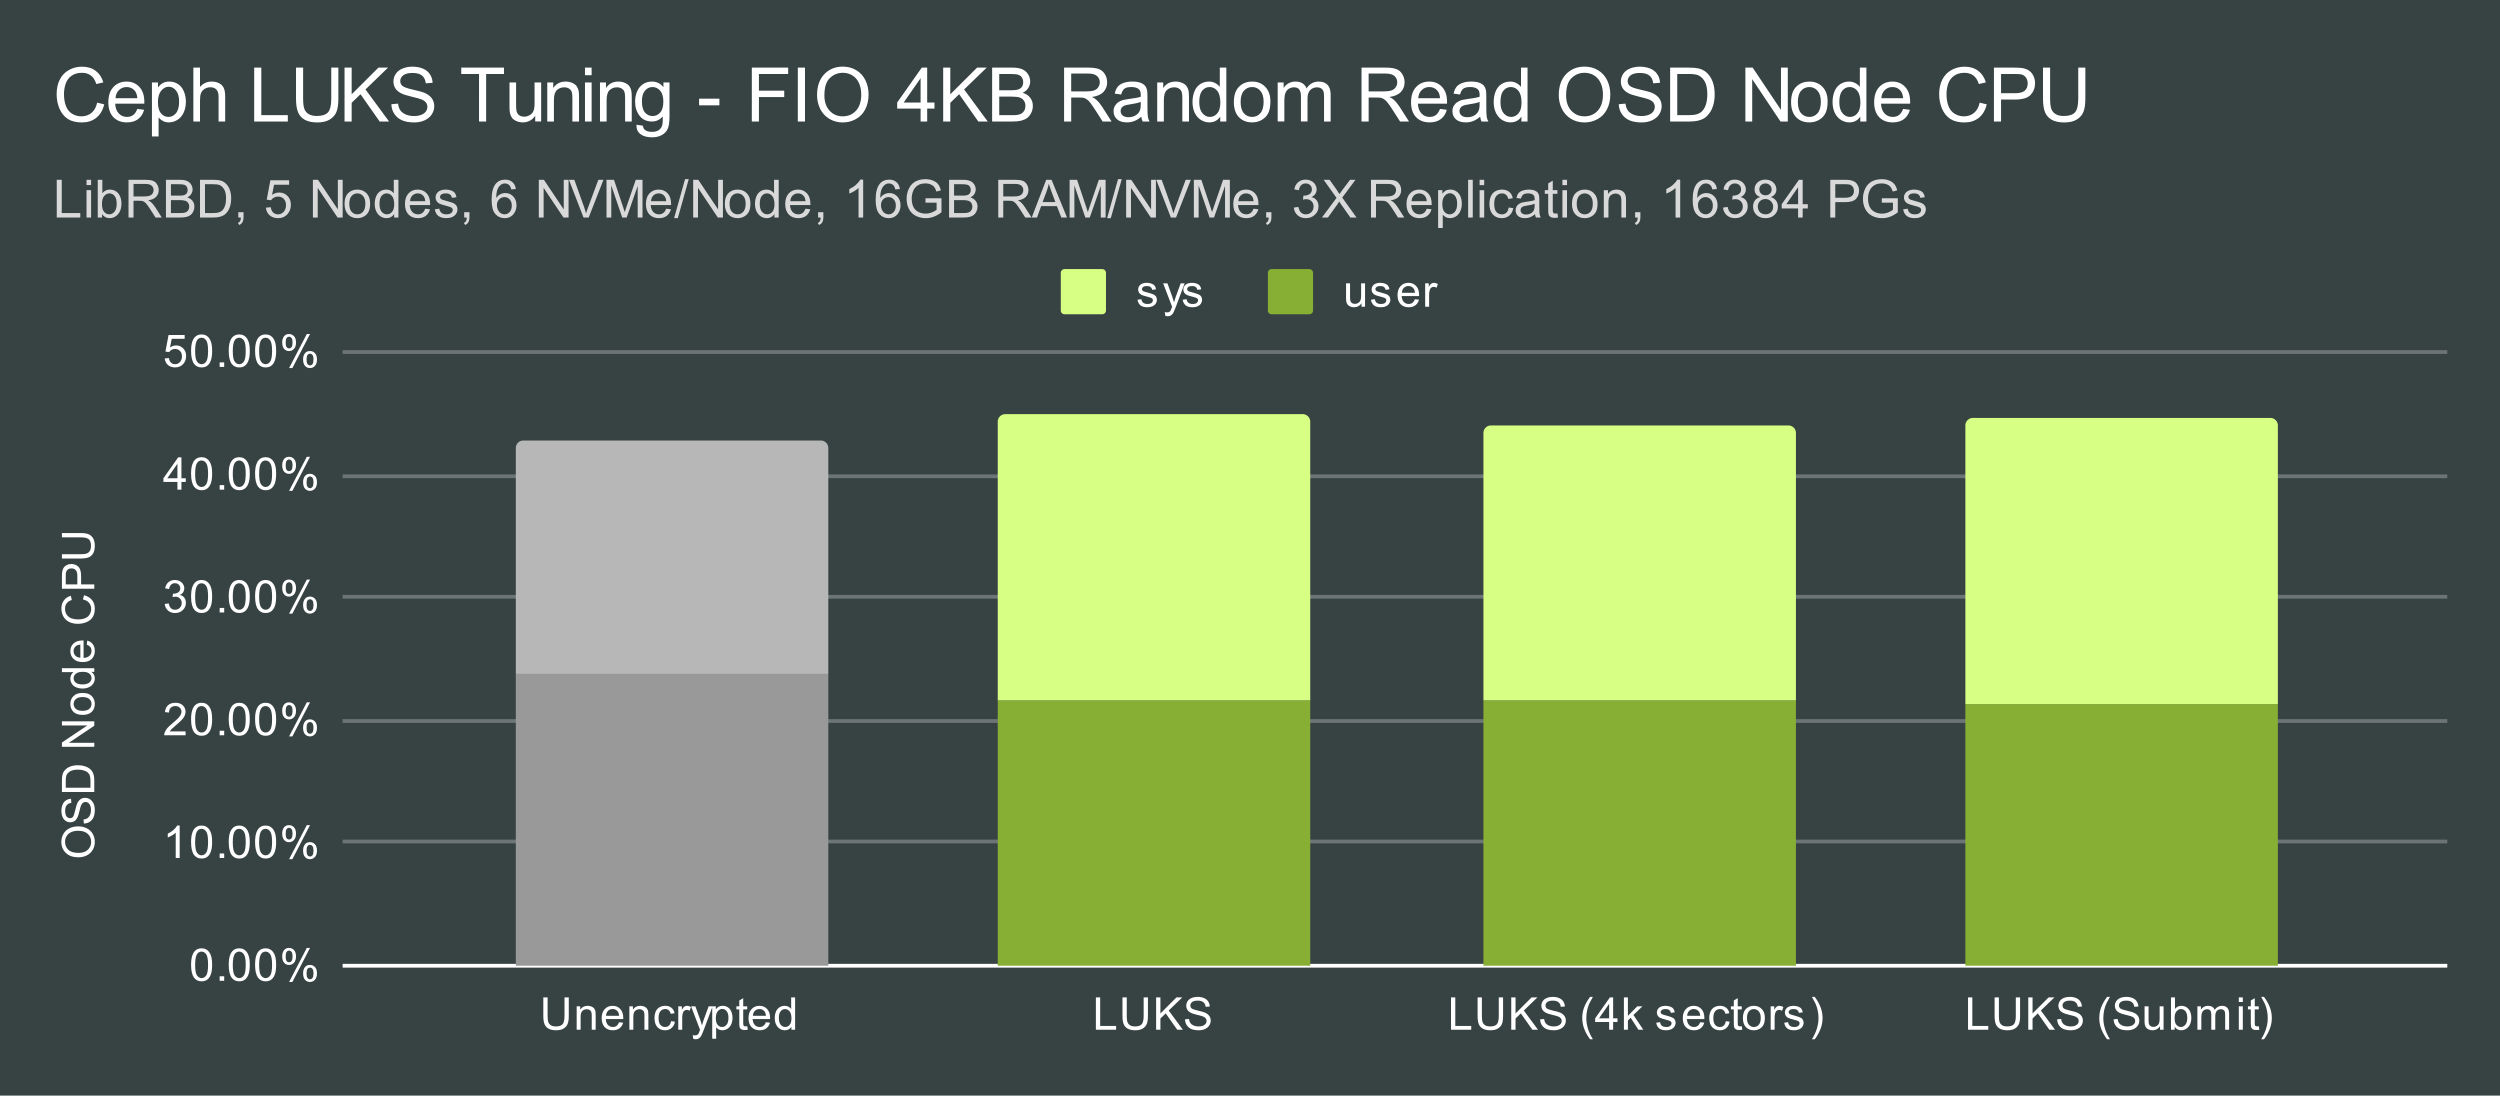
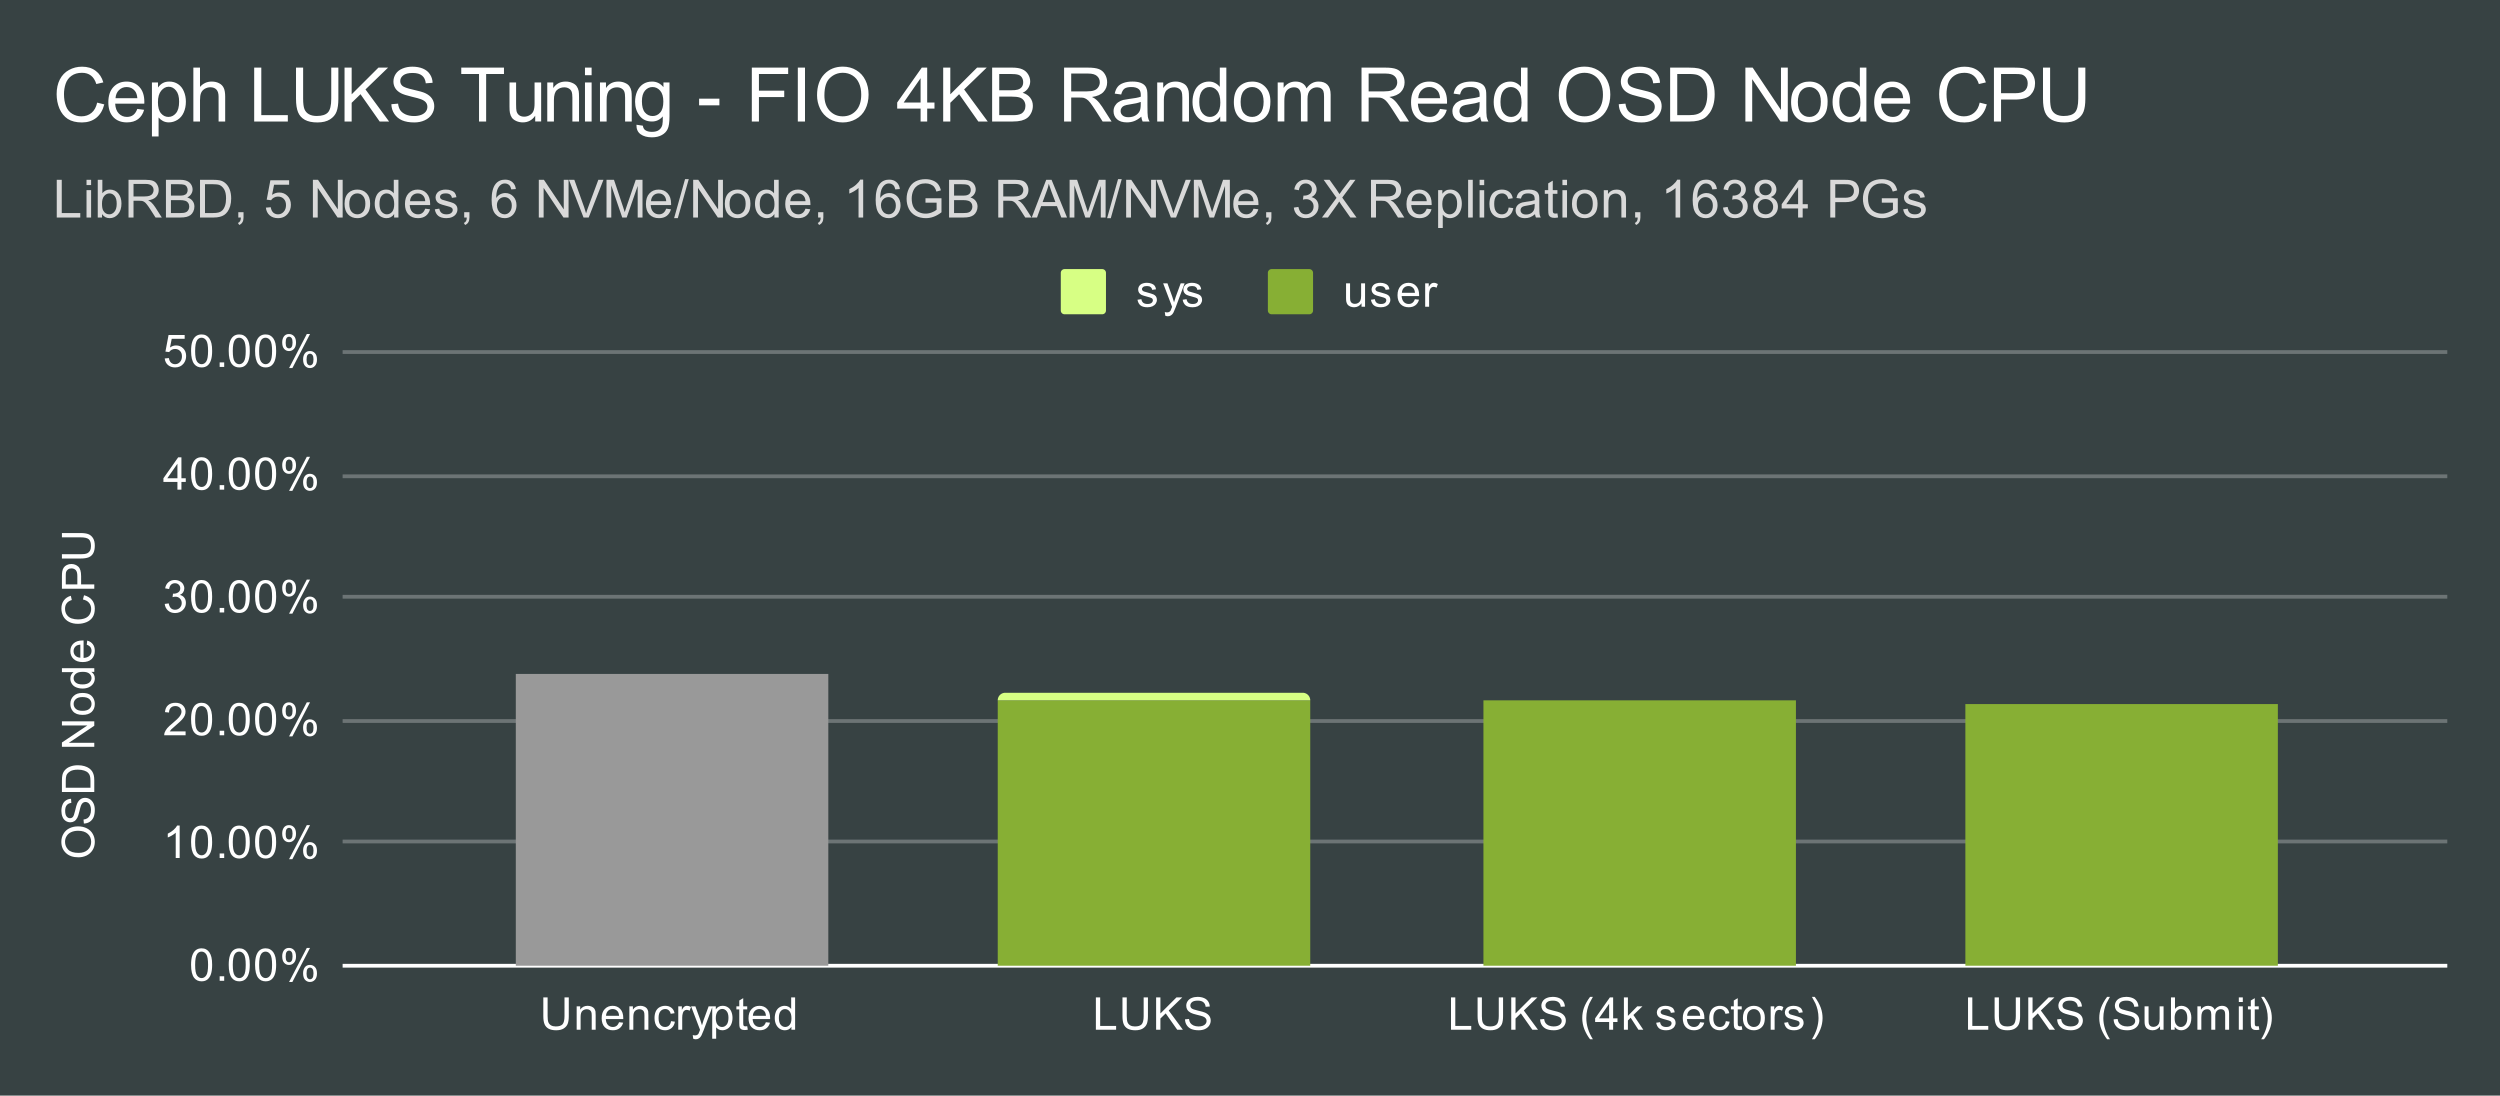
<svg xmlns="http://www.w3.org/2000/svg" viewBox="0 0 664 291" fill="none" stroke-linecap="square" stroke-miterlimit="10" width="664" height="291">
  <path fill="#374243" d="M0 0h664v291H0V0z" />
  <path stroke="#fff" stroke-linecap="butt" d="M91.5 256.5h558" />
  <path stroke="#6c7475" stroke-linecap="butt" d="M91.5 223.5h558m-558-32h558m-558-33h558m-558-32h558m-558-33h558" />
  <clipPath id="a">
    <path d="M91.25 93.45h558.2V256.5H91.25V93.45z" />
  </clipPath>
  <path clip-path="url(#a)" d="M220 257h-83v-78h83z" />
  <path fill="#999" clip-path="url(#a)" d="M220 257h-83v-78h83z" />
  <path clip-path="url(#a)" d="M348 257h-83v-71h83z" />
  <path fill="#87af34" clip-path="url(#a)" d="M348 257h-83v-71h83z" />
  <path clip-path="url(#a)" d="M477 257h-83v-71h83z" />
  <path fill="#87af34" clip-path="url(#a)" d="M477 257h-83v-71h83z" />
  <path clip-path="url(#a)" d="M605 257h-83v-70h83z" />
  <path fill="#87af34" clip-path="url(#a)" d="M605 257h-83v-70h83z" />
  <path clip-path="url(#a)" d="M220 179h-83v-60a2 2 0 012-2h79a2 2 0 012 2z" />
-   <path fill="#b7b7b7" clip-path="url(#a)" d="M220 179h-83v-60a2 2 0 012-2h79a2 2 0 012 2z" />
  <path clip-path="url(#a)" d="M348 186h-83v-74a2 2 0 012-2h79a2 2 0 012 2z" />
-   <path fill="#d7ff84" clip-path="url(#a)" d="M348 186h-83v-74a2 2 0 012-2h79a2 2 0 012 2z" />
+   <path fill="#d7ff84" clip-path="url(#a)" d="M348 186h-83a2 2 0 012-2h79a2 2 0 012 2z" />
  <path clip-path="url(#a)" d="M477 186h-83v-71a2 2 0 012-2h79a2 2 0 012 2z" />
-   <path fill="#d7ff84" clip-path="url(#a)" d="M477 186h-83v-71a2 2 0 012-2h79a2 2 0 012 2z" />
  <path clip-path="url(#a)" d="M605 187h-83v-74a2 2 0 012-2h79a2 2 0 012 2z" />
-   <path fill="#d7ff84" clip-path="url(#a)" d="M605 187h-83v-74a2 2 0 012-2h79a2 2 0 012 2z" />
  <path fill="#fff" d="M20.855 227.702q-2.141 0-3.344-1.14-1.219-1.157-1.219-2.97 0-1.202.578-2.155.563-.953 1.578-1.453 1.016-.5 2.313-.5 1.297 0 2.328.53 1.031.532 1.562 1.5.532.954.532 2.079 0 1.219-.578 2.172-.594.953-1.594 1.453-1.016.484-2.156.484zm.015-1.172q1.563 0 2.453-.828.89-.843.89-2.11 0-1.28-.89-2.108-.906-.829-2.578-.829-1.047 0-1.828.36-.781.344-1.203 1.031-.438.688-.438 1.531 0 1.203.829 2.078.828.875 2.765.875zm1.406-7.796l-.093-1.063q.656-.078 1.062-.36.406-.28.672-.859.25-.593.25-1.328 0-.64-.187-1.14-.204-.5-.532-.735-.343-.25-.734-.25-.406 0-.703.235-.313.234-.516.765-.14.36-.422 1.547-.28 1.172-.53 1.64-.33.626-.798.923-.484.296-1.078.296-.64 0-1.203-.359-.578-.375-.86-1.078-.296-.719-.296-1.578 0-.953.312-1.688.297-.734.906-1.125.594-.39 1.344-.422l.078 1.094q-.812.094-1.218.61-.422.5-.422 1.484 0 1.031.375 1.5.375.469.906.469.469 0 .766-.328.296-.329.609-1.704.312-1.39.547-1.906.36-.75.89-1.11.516-.359 1.22-.359.687 0 1.296.391.594.39.938 1.125.328.734.328 1.656 0 1.172-.328 1.97-.344.78-1.032 1.233-.687.438-1.547.454zm2.766-8.375h-8.594v-2.97q0-1 .125-1.53.172-.735.61-1.25.578-.688 1.484-1.016.89-.344 2.031-.344.985 0 1.735.235.75.218 1.25.578t.78.797q.282.421.438 1.015.141.594.141 1.375v3.11zm-1.016-1.141v-1.828q0-.86-.156-1.344-.156-.484-.453-.766-.39-.406-1.078-.625-.688-.234-1.656-.234-1.344 0-2.063.453-.734.438-.984 1.063-.172.468-.172 1.468v1.813h6.562zm1.016-10.86h-8.594v-1.156l6.75-4.515h-6.75v-1.094h8.594v1.172l-6.75 4.515h6.75v1.079zm-3.11-8.484q-1.734 0-2.562-.953-.687-.797-.687-1.953 0-1.281.843-2.094.829-.828 2.313-.828 1.203 0 1.89.36.688.359 1.079 1.062.375.687.375 1.5 0 1.297-.828 2.11-.844.796-2.422.796zm0-1.078q1.188 0 1.782-.516.594-.53.594-1.312 0-.797-.594-1.313-.594-.515-1.813-.515-1.156 0-1.75.531-.593.516-.593 1.297 0 .781.593 1.312.579.516 1.782.516zm3.11-10.344h-.781q.922.594.922 1.735 0 .75-.407 1.375-.421.625-1.156.968-.734.344-1.687.344-.922 0-1.688-.312-.765-.313-1.156-.938-.406-.625-.406-1.39 0-.563.234-1 .234-.438.61-.72h-3.079v-1.046h8.594v.984zm-3.11 3.328q1.204 0 1.798-.5.578-.5.578-1.187 0-.688-.563-1.172-.562-.484-1.719-.484-1.28 0-1.875.5-.593.484-.593 1.203 0 .703.578 1.172.562.468 1.797.468zm1.11-10.546l.125-1.094q.953.25 1.484.953.532.703.532 1.781 0 1.36-.844 2.172-.844.797-2.36.797-1.562 0-2.421-.813-.875-.812-.875-2.093 0-1.25.843-2.032.844-.796 2.391-.796h.281v4.64q1.032-.062 1.578-.578.532-.516.532-1.297 0-.578-.297-.984-.313-.422-.969-.656zm-1.703 3.453v-3.47q-.797.063-1.188.392-.609.515-.609 1.312 0 .734.484 1.234.485.485 1.313.532zm.687-15.47l.297-1.124q1.39.36 2.125 1.281.735.922.735 2.266 0 1.39-.563 2.265-.562.875-1.625 1.329-1.078.453-2.312.453-1.344 0-2.344-.516-1-.516-1.516-1.453-.515-.953-.515-2.094 0-1.281.656-2.156.656-.89 1.844-1.234l.265 1.125q-.937.296-1.36.875-.437.562-.437 1.421 0 .985.485 1.657.469.656 1.265.937.797.266 1.657.266 1.093 0 1.906-.313.812-.328 1.219-1 .406-.672.406-1.468 0-.954-.547-1.61-.547-.672-1.64-.906zm3.016-2.858h-8.594v-3.25q0-.844.078-1.297.11-.64.407-1.063.297-.437.828-.687.531-.266 1.172-.266 1.093 0 1.86.703.75.688.75 2.516v2.203h3.5v1.14zm-4.5-1.141v-2.219q0-1.11-.406-1.562-.422-.47-1.172-.47-.531 0-.906.282-.39.266-.516.703-.078.297-.078 1.063v2.203h3.078zm-4.094-12.5v-1.14h4.97q1.296 0 2.062.296.75.297 1.234 1.063.469.765.469 2 0 1.203-.407 1.984-.421.766-1.203 1.094-.797.328-2.156.328h-4.969v-1.14h4.953q1.125 0 1.657-.204.53-.219.828-.719.281-.515.281-1.25 0-1.25-.562-1.78-.579-.532-2.204-.532h-4.953zM50.75 256.266q0-1.532.312-2.454.312-.937.922-1.437.625-.5 1.562-.5.688 0 1.203.281.531.281.875.813.344.515.531 1.265.188.75.188 2.032 0 1.515-.313 2.437-.296.922-.921 1.438-.61.5-1.563.5-1.234 0-1.953-.891-.844-1.063-.844-3.484zm1.077 0q0 2.109.5 2.812.5.703 1.22.703.733 0 1.218-.703.5-.703.5-2.812 0-2.125-.5-2.813-.485-.703-1.235-.703-.718 0-1.156.61-.547.78-.547 2.906zm6.516 4.234v-1.203h1.203v1.203h-1.203zm2.406-4.234q0-1.532.313-2.454.312-.937.922-1.437.625-.5 1.562-.5.688 0 1.203.281.531.281.875.813.344.515.531 1.265.188.75.188 2.032 0 1.515-.313 2.437-.296.922-.921 1.438-.61.5-1.563.5-1.234 0-1.953-.891-.844-1.063-.844-3.484zm1.078 0q0 2.109.5 2.812.5.703 1.22.703.733 0 1.218-.703.5-.703.5-2.812 0-2.125-.5-2.813-.485-.703-1.235-.703-.718 0-1.156.61-.547.78-.547 2.906zm5.922 0q0-1.532.313-2.454.312-.937.922-1.437.625-.5 1.562-.5.688 0 1.203.281.531.281.875.813.344.515.531 1.265.188.75.188 2.032 0 1.515-.313 2.437-.296.922-.921 1.438-.61.5-1.563.5-1.234 0-1.953-.891-.844-1.063-.844-3.484zm1.078 0q0 2.109.5 2.812.5.703 1.22.703.733 0 1.218-.703.5-.703.5-2.812 0-2.125-.5-2.813-.485-.703-1.235-.703-.718 0-1.156.61-.547.78-.547 2.906zm6.125-2.297q0-.922.453-1.563.47-.64 1.344-.64.813 0 1.344.578.531.578.531 1.687 0 1.094-.547 1.688-.53.578-1.312.578-.781 0-1.297-.578-.516-.578-.516-1.75zm1.828-1.485q-.39 0-.656.344-.25.344-.25 1.25 0 .828.25 1.172.266.328.656.328.407 0 .657-.344.265-.343.265-1.234 0-.844-.265-1.172-.266-.344-.657-.344zm0 8.328l4.704-9.046h.859l-4.688 9.047h-.875zm3.72-2.328q0-.921.452-1.562.47-.64 1.36-.64.812 0 1.343.577.532.563.532 1.688 0 1.094-.547 1.687-.531.579-1.328.579-.766 0-1.297-.579-.516-.578-.516-1.75zM82.342 257q-.406 0-.672.344-.25.344-.25 1.25 0 .812.266 1.156.265.344.656.344.39 0 .656-.344t.266-1.25q0-.828-.266-1.156-.265-.344-.656-.344zm-34.624-29.11h-1.047v-6.719q-.39.36-1.016.735-.609.359-1.093.53v-1.015q.875-.422 1.531-1 .672-.594.953-1.156h.672v8.625zm3.031-4.234q0-1.532.313-2.454.312-.937.922-1.437.625-.5 1.562-.5.688 0 1.203.281.531.281.875.813.344.515.531 1.265.188.75.188 2.032 0 1.515-.313 2.437-.296.922-.921 1.438-.61.5-1.563.5-1.234 0-1.953-.891-.844-1.063-.844-3.484zm1.078 0q0 2.109.5 2.812.5.703 1.22.703.733 0 1.218-.703.5-.703.5-2.812 0-2.125-.5-2.813-.485-.703-1.235-.703-.718 0-1.156.61-.547.78-.547 2.906zm6.516 4.234v-1.203h1.203v1.203h-1.203zm2.406-4.234q0-1.532.313-2.454.312-.937.922-1.437.625-.5 1.562-.5.688 0 1.203.281.531.281.875.813.344.515.531 1.265.188.75.188 2.032 0 1.515-.313 2.437-.296.922-.921 1.438-.61.5-1.563.5-1.234 0-1.953-.891-.844-1.063-.844-3.484zm1.078 0q0 2.109.5 2.812.5.703 1.22.703.733 0 1.218-.703.5-.703.5-2.812 0-2.125-.5-2.813-.485-.703-1.235-.703-.718 0-1.156.61-.547.78-.547 2.906zm5.922 0q0-1.532.313-2.454.312-.937.922-1.437.625-.5 1.562-.5.688 0 1.203.281.531.281.875.813.344.515.531 1.265.188.75.188 2.032 0 1.515-.313 2.437-.296.922-.921 1.438-.61.5-1.563.5-1.234 0-1.953-.891-.844-1.063-.844-3.484zm1.078 0q0 2.109.5 2.812.5.703 1.22.703.733 0 1.218-.703.5-.703.5-2.812 0-2.125-.5-2.813-.485-.703-1.235-.703-.718 0-1.156.61-.547.78-.547 2.906zm6.125-2.297q0-.922.453-1.563.47-.64 1.344-.64.813 0 1.344.578.531.578.531 1.687 0 1.094-.547 1.688-.53.578-1.312.578-.781 0-1.297-.578-.516-.578-.516-1.75zm1.828-1.485q-.39 0-.656.344-.25.344-.25 1.25 0 .828.25 1.172.266.328.656.328.407 0 .657-.344.265-.343.265-1.234 0-.844-.265-1.172-.266-.344-.657-.344zm0 8.328l4.704-9.046h.859l-4.688 9.046h-.875zm3.72-2.328q0-.922.452-1.562.47-.64 1.36-.64.812 0 1.343.577.532.563.532 1.688 0 1.094-.547 1.687-.531.578-1.328.578-.766 0-1.297-.578-.516-.578-.516-1.75zm1.843-1.484q-.406 0-.672.344-.25.343-.25 1.25 0 .812.266 1.156.265.344.656.344.39 0 .656-.344t.266-1.25q0-.828-.266-1.156-.265-.344-.656-.344zm-33.047-30.126v1.016H43.61q0-.375.125-.734.218-.578.687-1.141.484-.563 1.39-1.297 1.407-1.156 1.891-1.828.5-.672.5-1.266 0-.625-.453-1.047-.453-.437-1.172-.437-.765 0-1.218.453-.454.453-.47 1.266l-1.077-.11q.11-1.218.828-1.843.734-.641 1.969-.641 1.234 0 1.953.688.718.687.718 1.703 0 .515-.218 1.015-.203.485-.703 1.047-.485.547-1.61 1.5-.953.797-1.234 1.094-.266.281-.438.562h4.22zm1.453-3.218q0-1.532.313-2.453.312-.938.922-1.438.625-.5 1.562-.5.688 0 1.203.281.531.281.875.813.344.515.531 1.265.188.75.188 2.032 0 1.515-.313 2.437-.296.922-.921 1.438-.61.5-1.563.5-1.234 0-1.953-.891-.844-1.063-.844-3.484zm1.078 0q0 2.109.5 2.812.5.703 1.22.703.733 0 1.218-.703.5-.703.5-2.812 0-2.125-.5-2.813-.485-.703-1.235-.703-.718 0-1.156.61-.547.78-.547 2.906zm6.516 4.234v-1.203h1.203v1.203h-1.203zm2.406-4.234q0-1.532.313-2.453.312-.938.922-1.438.625-.5 1.562-.5.688 0 1.203.281.531.281.875.813.344.515.531 1.265.188.75.188 2.032 0 1.515-.313 2.437-.296.922-.921 1.438-.61.5-1.563.5-1.234 0-1.953-.891-.844-1.063-.844-3.484zm1.078 0q0 2.109.5 2.812.5.703 1.22.703.733 0 1.218-.703.5-.703.5-2.812 0-2.125-.5-2.813-.485-.703-1.235-.703-.718 0-1.156.61-.547.78-.547 2.906zm5.922 0q0-1.532.313-2.453.312-.938.922-1.438.625-.5 1.562-.5.688 0 1.203.281.531.281.875.813.344.515.531 1.265.188.75.188 2.032 0 1.515-.313 2.437-.296.922-.921 1.438-.61.5-1.563.5-1.234 0-1.953-.891-.844-1.063-.844-3.484zm1.078 0q0 2.109.5 2.812.5.703 1.22.703.733 0 1.218-.703.5-.703.5-2.812 0-2.125-.5-2.813-.485-.703-1.235-.703-.718 0-1.156.61-.547.78-.547 2.906zm6.125-2.297q0-.922.453-1.563.47-.64 1.344-.64.813 0 1.344.578.531.578.531 1.687 0 1.094-.547 1.688-.53.578-1.312.578-.781 0-1.297-.578-.516-.578-.516-1.75zm1.828-1.485q-.39 0-.656.344-.25.344-.25 1.25 0 .828.25 1.172.266.328.656.328.407 0 .657-.344.265-.343.265-1.234 0-.844-.265-1.172-.266-.344-.657-.344zm0 8.328l4.704-9.046h.859l-4.688 9.047h-.875zm3.72-2.328q0-.922.452-1.562.47-.64 1.36-.64.812 0 1.343.577.532.563.532 1.688 0 1.094-.547 1.687-.531.578-1.328.578-.766 0-1.297-.578-.516-.578-.516-1.75zm1.843-1.484q-.406 0-.672.344-.25.344-.25 1.25 0 .812.266 1.156.265.344.656.344.39 0 .656-.344t.266-1.25q0-.828-.266-1.156-.265-.344-.656-.344zM43.75 160.404l1.062-.14q.172.89.61 1.297.437.39 1.062.39.75 0 1.265-.515.516-.516.516-1.282 0-.718-.485-1.187-.468-.485-1.203-.485-.297 0-.75.125l.125-.937q.11.016.172.016.672 0 1.203-.344.547-.36.547-1.094 0-.578-.39-.953-.391-.39-1.016-.39-.61 0-1.031.39-.407.39-.516 1.156l-1.062-.187q.187-1.047.875-1.625.687-.594 1.703-.594.703 0 1.297.313.593.296.906.812.312.516.312 1.11 0 .546-.297 1.015-.296.453-.875.719.75.172 1.172.734.422.547.422 1.39 0 1.126-.828 1.907-.812.781-2.062.781-1.125 0-1.875-.672-.75-.687-.86-1.75zm7-1.968q0-1.532.312-2.454.312-.937.922-1.437.625-.5 1.562-.5.688 0 1.203.281.531.281.875.813.344.515.531 1.265.188.75.188 2.032 0 1.515-.313 2.437-.296.922-.921 1.438-.61.5-1.563.5-1.234 0-1.953-.891-.844-1.063-.844-3.484zm1.077 0q0 2.109.5 2.812.5.703 1.22.703.733 0 1.218-.703.5-.703.5-2.812 0-2.125-.5-2.813-.485-.703-1.235-.703-.718 0-1.156.61-.547.78-.547 2.906zm6.516 4.234v-1.203h1.203v1.203h-1.203zm2.406-4.234q0-1.532.313-2.454.312-.937.922-1.437.625-.5 1.562-.5.688 0 1.203.281.531.281.875.813.344.515.531 1.265.188.75.188 2.032 0 1.515-.313 2.437-.296.922-.921 1.438-.61.5-1.563.5-1.234 0-1.953-.891-.844-1.063-.844-3.484zm1.078 0q0 2.109.5 2.812.5.703 1.22.703.733 0 1.218-.703.5-.703.5-2.812 0-2.125-.5-2.813-.485-.703-1.235-.703-.718 0-1.156.61-.547.78-.547 2.906zm5.922 0q0-1.532.313-2.454.312-.937.922-1.437.625-.5 1.562-.5.688 0 1.203.281.531.281.875.813.344.515.531 1.265.188.75.188 2.032 0 1.515-.313 2.437-.296.922-.921 1.438-.61.5-1.563.5-1.234 0-1.953-.891-.844-1.063-.844-3.484zm1.078 0q0 2.109.5 2.812.5.703 1.22.703.733 0 1.218-.703.5-.703.5-2.812 0-2.125-.5-2.813-.485-.703-1.235-.703-.718 0-1.156.61-.547.78-.547 2.906zm6.125-2.297q0-.922.453-1.563.47-.64 1.344-.64.813 0 1.344.578.531.578.531 1.687 0 1.094-.547 1.688-.53.578-1.312.578-.781 0-1.297-.578-.516-.578-.516-1.75zm1.828-1.485q-.39 0-.656.344-.25.344-.25 1.25 0 .828.25 1.172.266.328.656.328.407 0 .657-.344.265-.343.265-1.234 0-.844-.265-1.172-.266-.344-.657-.344zm0 8.328l4.704-9.046h.859l-4.688 9.046h-.875zm3.72-2.328q0-.922.452-1.562.47-.64 1.36-.64.812 0 1.343.577.532.563.532 1.688 0 1.094-.547 1.687-.531.578-1.328.578-.766 0-1.297-.578-.516-.578-.516-1.75zm1.843-1.484q-.406 0-.672.344-.25.343-.25 1.25 0 .812.266 1.156.265.344.656.344.39 0 .656-.344t.266-1.25q0-.828-.266-1.156-.265-.344-.656-.344zm-35.219-29.11v-2.063h-3.719v-.968l3.922-5.563h.86v5.563h1.156v.969h-1.156v2.062h-1.063zm0-3.031v-3.86l-2.687 3.86h2.687zm3.625-1.203q0-1.532.313-2.453.312-.938.922-1.438.625-.5 1.562-.5.688 0 1.203.281.531.282.875.813.344.515.531 1.265.188.75.188 2.032 0 1.515-.313 2.437-.296.922-.921 1.438-.61.5-1.563.5-1.234 0-1.953-.891-.844-1.063-.844-3.484zm1.078 0q0 2.109.5 2.812.5.703 1.22.703.733 0 1.218-.703.5-.703.5-2.812 0-2.125-.5-2.813-.485-.703-1.235-.703-.718 0-1.156.61-.547.78-.547 2.906zm6.516 4.234v-1.203h1.203v1.203h-1.203zm2.406-4.234q0-1.532.313-2.453.312-.938.922-1.438.625-.5 1.562-.5.688 0 1.203.281.531.282.875.813.344.515.531 1.265.188.75.188 2.032 0 1.515-.313 2.437-.296.922-.921 1.438-.61.5-1.563.5-1.234 0-1.953-.891-.844-1.063-.844-3.484zm1.078 0q0 2.109.5 2.812.5.703 1.22.703.733 0 1.218-.703.5-.703.5-2.812 0-2.125-.5-2.813-.485-.703-1.235-.703-.718 0-1.156.61-.547.78-.547 2.906zm5.922 0q0-1.532.313-2.453.312-.938.922-1.438.625-.5 1.562-.5.688 0 1.203.281.531.282.875.813.344.515.531 1.265.188.75.188 2.032 0 1.515-.313 2.437-.296.922-.921 1.438-.61.5-1.563.5-1.234 0-1.953-.891-.844-1.063-.844-3.484zm1.078 0q0 2.109.5 2.812.5.703 1.22.703.733 0 1.218-.703.5-.703.5-2.812 0-2.125-.5-2.813-.485-.703-1.235-.703-.718 0-1.156.61-.547.78-.547 2.906zm6.125-2.297q0-.922.453-1.563.47-.64 1.344-.64.813 0 1.344.578.531.578.531 1.687 0 1.094-.547 1.688-.53.578-1.312.578-.781 0-1.297-.578-.516-.578-.516-1.75zm1.828-1.485q-.39 0-.656.344-.25.344-.25 1.25 0 .828.25 1.172.266.328.656.328.407 0 .657-.344.265-.343.265-1.234 0-.844-.265-1.172-.266-.344-.657-.344zm0 8.329l4.704-9.047h.859l-4.688 9.047h-.875zm3.72-2.329q0-.922.452-1.562.47-.64 1.36-.64.812 0 1.343.577.532.563.532 1.688 0 1.094-.547 1.687-.531.578-1.328.578-.766 0-1.297-.578-.516-.578-.516-1.75zm1.843-1.484q-.406 0-.672.344-.25.344-.25 1.25 0 .812.266 1.156.265.344.656.344.39 0 .656-.344t.266-1.25q0-.828-.266-1.156-.265-.344-.656-.344zM43.75 95.2l1.109-.094q.125.813.562 1.219.453.406 1.094.406.75 0 1.281-.578.531-.578.531-1.516 0-.906-.515-1.421-.5-.532-1.328-.532-.5 0-.922.235-.407.234-.64.594l-.985-.126.828-4.406h4.281v1H45.61l-.454 2.313q.766-.547 1.61-.547 1.125 0 1.89.781.782.781.782 2.016 0 1.156-.672 2.015-.828 1.032-2.25 1.032-1.172 0-1.922-.657-.734-.656-.844-1.734zm7-1.984q0-1.532.312-2.453.312-.938.922-1.438.625-.5 1.562-.5.688 0 1.203.281.531.282.875.813.344.515.531 1.265.188.75.188 2.032 0 1.515-.313 2.437-.296.922-.921 1.438-.61.5-1.563.5-1.234 0-1.953-.891-.844-1.063-.844-3.484zm1.077 0q0 2.109.5 2.812.5.703 1.22.703.733 0 1.218-.703.5-.703.5-2.812 0-2.125-.5-2.813-.485-.703-1.235-.703-.718 0-1.156.61-.547.78-.547 2.906zm6.516 4.234v-1.203h1.203v1.203h-1.203zm2.406-4.234q0-1.532.313-2.453.312-.938.922-1.438.625-.5 1.562-.5.688 0 1.203.281.531.282.875.813.344.515.531 1.265.188.75.188 2.032 0 1.515-.313 2.437-.296.922-.921 1.438-.61.5-1.563.5-1.234 0-1.953-.891-.844-1.063-.844-3.484zm1.078 0q0 2.109.5 2.812.5.703 1.22.703.733 0 1.218-.703.5-.703.5-2.812 0-2.125-.5-2.813-.485-.703-1.235-.703-.718 0-1.156.61-.547.78-.547 2.906zm5.922 0q0-1.532.313-2.453.312-.938.922-1.438.625-.5 1.562-.5.688 0 1.203.281.531.282.875.813.344.515.531 1.265.188.75.188 2.032 0 1.515-.313 2.437-.296.922-.921 1.438-.61.5-1.563.5-1.234 0-1.953-.891-.844-1.063-.844-3.484zm1.078 0q0 2.109.5 2.812.5.703 1.22.703.733 0 1.218-.703.5-.703.5-2.812 0-2.125-.5-2.813-.485-.703-1.235-.703-.718 0-1.156.61-.547.78-.547 2.906zm6.125-2.297q0-.922.453-1.563.47-.64 1.344-.64.813 0 1.344.578.531.578.531 1.687 0 1.094-.547 1.688-.53.578-1.312.578-.781 0-1.297-.578-.516-.578-.516-1.75zm1.828-1.485q-.39 0-.656.344-.25.344-.25 1.25 0 .828.25 1.172.266.328.656.328.407 0 .657-.344.265-.343.265-1.234 0-.844-.265-1.172-.266-.344-.657-.344zm0 8.329l4.704-9.047h.859l-4.688 9.047h-.875zm3.72-2.329q0-.921.452-1.562.47-.64 1.36-.64.812 0 1.343.577.532.563.532 1.688 0 1.094-.547 1.687-.531.579-1.328.579-.766 0-1.297-.579-.516-.578-.516-1.75zm1.843-1.484q-.406 0-.672.344-.25.344-.25 1.25 0 .812.266 1.156.265.344.656.344.39 0 .656-.344t.266-1.25q0-.828-.266-1.156-.265-.344-.656-.344zm67.587 170.956h1.14v4.969q0 1.297-.297 2.063-.297.75-1.063 1.234-.765.469-2 .469-1.203 0-1.984-.407-.766-.421-1.094-1.203-.328-.797-.328-2.156v-4.969h1.14v4.953q0 1.125.204 1.657.219.53.719.828.515.281 1.25.281 1.25 0 1.78-.563.532-.578.532-2.203v-4.953zm3.233 8.594v-6.219h.938v.875q.687-1.015 1.984-1.015.563 0 1.032.203.484.203.718.531.235.328.328.766.047.296.047 1.03v3.829h-1.047v-3.781q0-.656-.125-.969-.125-.313-.437-.5-.313-.203-.734-.203-.672 0-1.172.437-.485.422-.485 1.61v3.406h-1.047zm11.25-2l1.094.125q-.25.953-.953 1.484-.703.532-1.781.532-1.36 0-2.172-.844-.797-.844-.797-2.36 0-1.562.813-2.421.812-.875 2.093-.875 1.25 0 2.032.843.796.844.796 2.391v.281h-4.64q.062 1.031.578 1.578.516.532 1.297.532.578 0 .984-.297.422-.313.656-.969zm-3.453-1.703h3.47q-.063-.797-.392-1.188-.515-.609-1.312-.609-.734 0-1.234.484-.485.485-.532 1.313zm6.203 3.703v-6.219h.938v.875q.687-1.015 1.984-1.015.563 0 1.032.203.484.203.718.531.235.328.328.766.047.296.047 1.03v3.829h-1.047v-3.781q0-.656-.125-.969-.125-.313-.437-.5-.313-.203-.734-.203-.672 0-1.172.437-.485.422-.485 1.61v3.406h-1.047zm11.063-2.281l1.031.14q-.172 1.063-.875 1.672-.703.61-1.719.61-1.28 0-2.062-.829-.766-.843-.766-2.406 0-1 .328-1.75.344-.765 1.016-1.14.688-.375 1.5-.375 1 0 1.64.515.657.5.844 1.453l-1.03.157q-.141-.625-.516-.938-.375-.328-.907-.328-.797 0-1.297.578-.5.563-.5 1.797 0 1.266.485 1.828.484.563 1.25.563.625 0 1.031-.375.422-.375.547-1.172zm1.922 2.281v-6.219h.953v.938q.36-.656.656-.86.313-.218.688-.218.531 0 1.078.328l-.36.984q-.39-.234-.765-.234-.36 0-.64.219-.266.203-.376.578-.187.562-.187 1.218v3.266h-1.047zm3.969 2.39l-.125-.984q.343.094.609.094.344 0 .547-.125.219-.11.36-.313.093-.171.327-.796.016-.079.094-.25l-2.375-6.235h1.14l1.298 3.594q.25.688.453 1.453.187-.734.437-1.422l1.328-3.625h1.047l-2.36 6.328q-.39 1.016-.593 1.407-.281.53-.656.765-.36.25-.86.25-.296 0-.671-.14zm5.046 0v-8.609h.954v.797q.343-.469.765-.703.438-.234 1.047-.234.797 0 1.406.406.61.406.907 1.156.312.75.312 1.64 0 .954-.344 1.72-.328.765-.984 1.171-.656.407-1.375.407-.531 0-.953-.22-.422-.233-.688-.562v3.032h-1.047zm.954-5.468q0 1.203.484 1.781.484.563 1.172.563.703 0 1.203-.594.5-.594.5-1.844 0-1.187-.484-1.765-.485-.594-1.172-.594-.672 0-1.188.625-.515.625-.515 1.828zm8.343 2.14l.157.922q-.454.094-.797.094-.578 0-.89-.172-.313-.187-.454-.484-.125-.297-.125-1.25v-3.578h-.766v-.813h.766v-1.547l1.047-.625v2.172h1.062v.813h-1.062v3.64q0 .454.047.579.062.125.187.203.125.078.36.078.187 0 .468-.031zm4.953-1.062l1.094.125q-.25.953-.953 1.484-.703.532-1.781.532-1.36 0-2.172-.844-.797-.844-.797-2.36 0-1.562.813-2.421.812-.875 2.093-.875 1.25 0 2.032.843.796.844.796 2.391v.281h-4.64q.062 1.031.578 1.578.516.532 1.297.532.578 0 .984-.297.422-.313.656-.969zm-3.453-1.703h3.47q-.063-.797-.392-1.188-.515-.609-1.312-.609-.734 0-1.234.484-.485.485-.532 1.313zm10.235 3.703v-.781q-.594.922-1.735.922-.75 0-1.375-.407-.625-.421-.968-1.156-.344-.734-.344-1.687 0-.922.312-1.688.313-.765.938-1.156.625-.406 1.39-.406.563 0 1 .234.438.234.72.61v-3.079h1.046v8.594h-.984zm-3.328-3.11q0 1.204.5 1.798.5.578 1.187.578.688 0 1.172-.563.484-.562.484-1.719 0-1.28-.5-1.875-.484-.593-1.203-.593-.703 0-1.172.578-.468.562-.468 1.797zm84.197 3.11v-8.594h1.14v7.578h4.235v1.016h-5.375zm12.687-8.594h1.14v4.969q0 1.297-.296 2.063-.297.75-1.063 1.234-.765.469-2 .469-1.203 0-1.984-.407-.766-.421-1.094-1.203-.328-.797-.328-2.156v-4.969h1.14v4.953q0 1.125.204 1.657.219.53.719.828.515.281 1.25.281 1.25 0 1.78-.563.532-.578.532-2.203v-4.953zm3.313 8.594v-8.594h1.14v4.266l4.266-4.266h1.547l-3.61 3.485 3.766 5.109h-1.5l-3.063-4.344-1.406 1.36v2.984h-1.14zm7.671-2.766l1.063-.093q.078.656.36 1.062.28.406.859.672.593.25 1.328.25.64 0 1.14-.188.5-.203.735-.53.25-.344.25-.735 0-.406-.235-.703-.234-.313-.765-.516-.36-.14-1.547-.422-1.172-.281-1.64-.531-.626-.328-.923-.797-.296-.484-.296-1.078 0-.64.359-1.203.375-.578 1.078-.86.719-.296 1.578-.296.953 0 1.688.312.734.297 1.125.906.39.594.422 1.344l-1.094.078q-.094-.812-.61-1.219-.5-.421-1.484-.421-1.031 0-1.5.375-.469.375-.469.906 0 .469.328.765.329.297 1.704.61 1.39.312 1.906.547.75.36 1.11.89.359.516.359 1.22 0 .687-.391 1.296-.39.594-1.125.938-.734.328-1.656.328-1.172 0-1.969-.329-.781-.343-1.234-1.03-.438-.688-.454-1.548zm70.651 2.766v-8.594h1.14v7.578h4.235v1.016h-5.375zm12.687-8.594h1.14v4.969q0 1.297-.296 2.063-.297.75-1.063 1.234-.765.469-2 .469-1.203 0-1.984-.407-.766-.421-1.094-1.203-.328-.797-.328-2.156v-4.969h1.14v4.953q0 1.125.204 1.657.219.53.719.828.515.281 1.25.281 1.25 0 1.78-.563.532-.578.532-2.203v-4.953zm3.313 8.594v-8.594h1.14v4.266l4.266-4.266h1.547l-3.61 3.485 3.766 5.109h-1.5l-3.063-4.344-1.406 1.36v2.984h-1.14zm7.671-2.766l1.063-.093q.078.656.36 1.062.28.406.859.672.594.25 1.328.25.64 0 1.14-.188.5-.203.735-.53.25-.344.25-.735 0-.406-.234-.703-.235-.313-.766-.516-.36-.14-1.547-.422-1.172-.281-1.64-.531-.626-.328-.923-.797-.296-.484-.296-1.078 0-.64.359-1.203.375-.578 1.078-.86.719-.296 1.578-.296.953 0 1.688.312.734.297 1.125.906.39.594.422 1.344l-1.094.078q-.094-.812-.61-1.219-.5-.421-1.484-.421-1.031 0-1.5.375-.469.375-.469.906 0 .469.329.765.328.297 1.703.61 1.39.312 1.906.547.75.36 1.11.89.359.516.359 1.22 0 .687-.391 1.296-.39.594-1.125.938-.734.328-1.656.328-1.172 0-1.969-.329-.781-.343-1.234-1.03-.438-.688-.454-1.548zm13.266 5.297q-.875-1.11-1.484-2.578-.594-1.484-.594-3.062 0-1.391.438-2.672.53-1.485 1.64-2.953h.75q-.703 1.218-.937 1.734-.36.813-.563 1.688-.25 1.093-.25 2.203 0 2.828 1.75 5.64h-.75zm5.063-2.531v-2.063h-3.72v-.968l3.923-5.563h.86v5.563h1.155v.969h-1.156v2.062h-1.062zm0-3.031v-3.86l-2.688 3.86h2.688zm3.921 3.031v-8.594h1.063v4.906l2.484-2.53h1.375l-2.39 2.296 2.625 3.922h-1.297l-2.063-3.188-.734.72v2.468h-1.063zm8.579-1.86l1.03-.156q.095.625.485.954.406.328 1.14.328.72 0 1.063-.282.36-.296.36-.703 0-.36-.313-.562-.219-.14-1.078-.36-1.156-.296-1.61-.5-.437-.218-.671-.593-.234-.375-.234-.844 0-.406.187-.766.188-.36.516-.594.25-.171.671-.296.422-.125.922-.125.72 0 1.266.218.563.204.828.563.266.36.36.953l-1.032.14q-.062-.468-.406-.734-.328-.281-.953-.281-.719 0-1.031.25-.313.234-.313.563 0 .203.125.359.14.172.406.281.157.063.938.266 1.125.312 1.562.5.438.187.688.547.25.359.25.906 0 .531-.313 1-.296.453-.875.719-.578.25-1.312.25-1.219 0-1.86-.5-.625-.516-.796-1.5zm11.671-.14l1.094.125q-.25.953-.953 1.484-.703.532-1.781.532-1.36 0-2.172-.844-.797-.844-.797-2.36 0-1.562.813-2.421.812-.875 2.093-.875 1.25 0 2.032.843.796.844.796 2.391v.281h-4.64q.062 1.031.578 1.578.516.532 1.297.532.578 0 .984-.297.422-.313.656-.969zm-3.453-1.703h3.47q-.063-.797-.392-1.188-.515-.609-1.312-.609-.734 0-1.234.484-.485.485-.532 1.313zm10.266 1.422l1.031.14q-.172 1.063-.875 1.672-.703.61-1.719.61-1.28 0-2.062-.829-.766-.843-.766-2.406 0-1 .329-1.75.343-.765 1.015-1.14.688-.375 1.5-.375 1 0 1.64.515.657.5.844 1.453l-1.03.157q-.141-.625-.516-.938-.375-.328-.907-.328-.796 0-1.296.578-.5.563-.5 1.797 0 1.266.484 1.828.484.563 1.25.563.625 0 1.031-.375.422-.375.547-1.172zm4.234 1.344l.157.921q-.454.094-.797.094-.578 0-.89-.172-.313-.187-.454-.484-.125-.297-.125-1.25v-3.578h-.766v-.813h.766v-1.547l1.047-.625v2.172h1.062v.813h-1.062v3.64q0 .454.047.579.062.125.187.203.125.078.36.078.187 0 .468-.031zm.313-2.172q0-1.735.953-2.563.797-.687 1.953-.687 1.281 0 2.094.843.828.829.828 2.313 0 1.203-.36 1.89-.359.688-1.062 1.079-.687.375-1.5.375-1.297 0-2.11-.829-.796-.843-.796-2.421zm1.078 0q0 1.187.516 1.78.53.595 1.312.595.797 0 1.313-.594.515-.594.515-1.813 0-1.156-.531-1.75-.516-.593-1.297-.593-.781 0-1.312.593-.516.579-.516 1.782zm6.297 3.109v-6.219h.953v.938q.36-.656.656-.86.313-.218.688-.218.531 0 1.078.328l-.36.984q-.39-.234-.765-.234-.36 0-.64.219-.266.203-.376.578-.187.562-.187 1.218v3.266h-1.047zm3.594-1.86l1.03-.156q.095.625.485.954.406.328 1.14.328.72 0 1.063-.282.36-.296.36-.703 0-.36-.313-.562-.219-.14-1.078-.36-1.156-.296-1.61-.5-.437-.218-.671-.593-.234-.375-.234-.844 0-.406.187-.766.188-.36.516-.594.25-.171.671-.296.422-.125.922-.125.72 0 1.266.218.563.204.828.563.266.36.36.953l-1.032.14q-.062-.468-.406-.734-.328-.281-.953-.281-.719 0-1.031.25-.313.234-.313.563 0 .203.125.359.14.172.406.281.157.063.938.266 1.125.312 1.562.5.438.187.688.547.25.359.25.906 0 .531-.313 1-.296.453-.875.719-.578.25-1.312.25-1.219 0-1.86-.5-.625-.516-.796-1.5zm8.109 4.391h-.75q1.75-2.812 1.75-5.64 0-1.094-.25-2.188-.203-.875-.563-1.687-.234-.516-.937-1.75h.75q1.094 1.468 1.625 2.953.453 1.281.453 2.672 0 1.578-.61 3.062-.609 1.469-1.468 2.578zm40.713-2.531v-8.594h1.14v7.578h4.235v1.016h-5.375zm12.687-8.594h1.14v4.969q0 1.297-.296 2.063-.297.75-1.063 1.234-.765.469-2 .469-1.203 0-1.984-.407-.766-.421-1.094-1.203-.328-.797-.328-2.156v-4.969h1.14v4.953q0 1.125.204 1.657.219.53.719.828.515.281 1.25.281 1.25 0 1.78-.563.532-.578.532-2.203v-4.953zm3.313 8.594v-8.594h1.14v4.266l4.266-4.266h1.547l-3.61 3.485 3.766 5.109h-1.5l-3.063-4.344-1.406 1.36v2.984h-1.14zm7.672-2.766l1.062-.093q.078.656.36 1.062.28.406.859.672.594.25 1.328.25.64 0 1.14-.188.5-.203.735-.53.25-.344.25-.735 0-.406-.235-.703-.234-.313-.765-.516-.36-.14-1.547-.422-1.172-.281-1.64-.531-.626-.328-.923-.797-.296-.484-.296-1.078 0-.64.359-1.203.375-.578 1.078-.86.719-.296 1.578-.296.953 0 1.688.312.734.297 1.125.906.39.594.422 1.344l-1.094.078q-.094-.812-.61-1.219-.5-.421-1.484-.421-1.031 0-1.5.375-.469.375-.469.906 0 .469.328.765.329.297 1.704.61 1.39.312 1.906.547.75.36 1.11.89.359.516.359 1.22 0 .687-.391 1.296-.39.594-1.125.938-.734.328-1.656.328-1.172 0-1.969-.329-.781-.343-1.234-1.03-.438-.688-.453-1.548zm13.265 5.297q-.875-1.11-1.484-2.578-.594-1.484-.594-3.062 0-1.391.438-2.672.53-1.485 1.64-2.953h.75q-.703 1.218-.937 1.734-.36.813-.563 1.688-.25 1.093-.25 2.203 0 2.828 1.75 5.64h-.75zm1.735-5.297l1.062-.093q.078.656.36 1.062.28.406.859.672.594.25 1.328.25.64 0 1.14-.188.5-.203.735-.53.25-.344.25-.735 0-.406-.235-.703-.234-.313-.765-.516-.36-.14-1.547-.422-1.172-.281-1.64-.531-.626-.328-.923-.797-.296-.484-.296-1.078 0-.64.359-1.203.375-.578 1.078-.86.719-.296 1.578-.296.953 0 1.688.312.734.297 1.125.906.39.594.422 1.344l-1.094.078q-.094-.812-.61-1.219-.5-.421-1.484-.421-1.031 0-1.5.375-.469.375-.469.906 0 .469.328.765.329.297 1.704.61 1.39.312 1.906.547.75.36 1.11.89.359.516.359 1.22 0 .687-.391 1.296-.39.594-1.125.938-.734.328-1.656.328-1.172 0-1.969-.329-.781-.343-1.234-1.03-.438-.688-.453-1.548zm12.328 2.766v-.922q-.735 1.063-1.985 1.063-.547 0-1.031-.204-.469-.218-.703-.53-.235-.329-.328-.798-.063-.296-.063-.984v-3.844h1.063v3.453q0 .813.062 1.11.094.406.407.656.328.234.812.234.469 0 .875-.234.422-.25.594-.672.187-.422.187-1.219v-3.328h1.047v6.219h-.937zm3.89 0h-.984v-8.594h1.062v3.063q.672-.828 1.703-.828.579 0 1.079.234.515.219.843.64.344.423.532 1.016.187.594.187 1.266 0 1.594-.797 2.469-.797.875-1.89.875-1.11 0-1.735-.922v.781zm-.015-3.156q0 1.11.312 1.61.5.812 1.344.812.687 0 1.187-.594.516-.594.516-1.797 0-1.219-.484-1.797-.485-.578-1.172-.578-.688 0-1.203.61-.5.593-.5 1.734zm6.047 3.156v-6.219h.937v.875q.297-.469.781-.734.485-.281 1.11-.281.687 0 1.125.28.453.282.625.798.75-1.078 1.922-1.078.937 0 1.421.515.5.5.5 1.578v4.266h-1.047v-3.922q0-.625-.109-.906-.094-.281-.36-.453-.265-.172-.64-.172-.656 0-1.094.437-.422.438-.422 1.407v3.609h-1.062v-4.047q0-.703-.266-1.047-.25-.36-.828-.36-.453 0-.828.235-.375.235-.547.688-.172.453-.172 1.297v3.234h-1.047zm11-7.375v-1.219h1.062v1.219h-1.063zm0 7.375v-6.219h1.062v6.219h-1.063zm5.296-.938l.157.922q-.453.094-.797.094-.578 0-.89-.172-.313-.187-.454-.484-.125-.297-.125-1.25v-3.578h-.766v-.813h.766v-1.547l1.047-.625v2.172h1.062v.813h-1.062v3.64q0 .454.047.579.062.125.187.203.125.078.36.078.187 0 .468-.031zm1.391 3.47h-.75q1.75-2.813 1.75-5.641 0-1.094-.25-2.188-.203-.875-.563-1.687-.234-.516-.937-1.75h.75q1.094 1.468 1.625 2.953.453 1.281.453 2.672 0 1.578-.61 3.062-.609 1.469-1.468 2.578z" />
  <path fill="#d7ff84" d="M281.746 72.472a1 1 0 011-1h10a1 1 0 011 1v10a1 1 0 01-1 1h-10a1 1 0 01-1-1z" />
  <path fill="#fff" d="M302.121 79.612l1.031-.156q.094.625.485.953.406.328 1.14.328.719 0 1.063-.28.36-.298.36-.704 0-.36-.313-.562-.22-.141-1.078-.36-1.157-.297-1.61-.5-.437-.219-.672-.594-.234-.375-.234-.843 0-.407.187-.766.188-.36.516-.594.25-.172.672-.297.422-.125.922-.125.719 0 1.265.22.563.202.829.562.265.36.359.953l-1.031.14q-.063-.468-.407-.734-.328-.281-.953-.281-.718 0-1.031.25-.312.234-.312.562 0 .203.125.36.14.172.406.28.156.063.937.267 1.125.312 1.563.5.437.187.687.546.25.36.25.907 0 .53-.312 1-.297.453-.875.718-.578.25-1.313.25-1.218 0-1.86-.5-.624-.515-.796-1.5zm7.375 4.25l-.125-.984q.344.094.61.094.343 0 .546-.125.219-.11.36-.313.093-.172.328-.797.015-.078.094-.25l-2.375-6.234h1.14l1.297 3.594q.25.687.453 1.453.188-.734.438-1.422l1.328-3.625h1.047l-2.36 6.328q-.39 1.016-.593 1.406-.282.532-.657.766-.36.25-.86.25-.296 0-.671-.14zm4.625-4.25l1.031-.156q.094.625.485.953.406.328 1.14.328.719 0 1.063-.28.36-.298.36-.704 0-.36-.313-.562-.22-.141-1.078-.36-1.157-.297-1.61-.5-.437-.219-.672-.594-.234-.375-.234-.843 0-.407.187-.766.188-.36.516-.594.25-.172.672-.297.422-.125.922-.125.719 0 1.265.22.563.202.829.562.265.36.359.953l-1.031.14q-.063-.468-.407-.734-.328-.281-.953-.281-.718 0-1.031.25-.312.234-.312.562 0 .203.125.36.14.172.406.28.156.063.937.267 1.125.312 1.563.5.437.187.687.546.25.36.25.907 0 .53-.312 1-.297.453-.875.718-.578.25-1.313.25-1.218 0-1.86-.5-.624-.515-.796-1.5z" />
  <path fill="#87af34" d="M336.746 72.472a1 1 0 011-1h10a1 1 0 011 1v10a1 1 0 01-1 1h-10a1 1 0 01-1-1z" />
  <path fill="#fff" d="M361.621 81.472v-.922q-.734 1.062-1.984 1.062-.547 0-1.032-.203-.468-.218-.703-.53-.234-.33-.328-.798-.062-.297-.062-.984v-3.844h1.062v3.453q0 .813.063 1.11.093.406.406.656.328.234.812.234.47 0 .875-.234.422-.25.594-.672.188-.422.188-1.219v-3.328h1.047v6.219h-.938zm2.5-1.86l1.031-.156q.094.625.485.953.406.328 1.14.328.719 0 1.063-.28.36-.298.36-.704 0-.36-.313-.562-.22-.141-1.078-.36-1.157-.297-1.61-.5-.437-.219-.672-.594-.234-.375-.234-.843 0-.407.187-.766.188-.36.516-.594.25-.172.672-.297.422-.125.922-.125.719 0 1.265.22.563.202.829.562.265.36.359.953l-1.031.14q-.063-.468-.407-.734-.328-.281-.953-.281-.718 0-1.031.25-.312.234-.312.562 0 .203.125.36.14.172.406.28.156.063.937.267 1.125.312 1.563.5.437.187.687.546.25.36.25.907 0 .53-.312 1-.297.453-.875.718-.578.25-1.313.25-1.218 0-1.86-.5-.624-.515-.796-1.5zm11.672-.14l1.094.125q-.25.953-.953 1.484-.704.531-1.782.531-1.36 0-2.172-.843-.796-.844-.796-2.36 0-1.562.812-2.422.813-.875 2.094-.875 1.25 0 2.031.844.797.844.797 2.39v.282h-4.64q.062 1.031.577 1.578.516.531 1.297.531.578 0 .985-.296.422-.313.656-.97zm-3.453-1.703h3.469q-.063-.797-.391-1.188-.516-.61-1.313-.61-.734 0-1.234.485-.484.485-.531 1.313zm6.187 3.703v-6.219h.953v.938q.36-.657.657-.86.312-.219.687-.219.531 0 1.078.329l-.36.984q-.39-.234-.765-.234-.36 0-.64.218-.266.203-.375.578-.188.563-.188 1.22v3.265h-1.047z" />
  <path fill="#d9d9d9" d="M15.073 57.772V47.756h1.328v8.828h4.922v1.188h-6.25zm7.907-8.61v-1.406h1.218v1.406H22.98zm0 8.61v-7.266h1.218v7.266H22.98zm4.125 0h-1.141V47.756h1.219v3.563q.78-.97 2-.97.672 0 1.265.267.594.265.985.765.39.485.61 1.172.218.688.218 1.484 0 1.86-.938 2.891-.922 1.016-2.203 1.016-1.281 0-2.015-1.078v.906zm-.016-3.688q0 1.313.36 1.89.577.954 1.562.954.812 0 1.39-.703.594-.703.594-2.094 0-1.422-.562-2.094-.563-.671-1.36-.671-.812 0-1.406.703-.578.687-.578 2.015zm7.047 3.688V47.756h4.453q1.344 0 2.031.266.703.265 1.11.953.421.687.421 1.516 0 1.062-.687 1.796-.688.72-2.125.922.516.25.797.5.578.532 1.094 1.328l1.75 2.735h-1.672l-1.328-2.078q-.579-.907-.954-1.375-.375-.485-.671-.672-.297-.203-.61-.281-.219-.047-.734-.047h-1.547v4.453h-1.328zm1.328-5.594h2.86q.906 0 1.421-.187.516-.188.781-.594.266-.422.266-.906 0-.72-.516-1.172-.515-.47-1.64-.47h-3.172v3.33zm8.61 5.594V47.756h3.75q1.156 0 1.843.313.703.297 1.094.922.39.625.39 1.328 0 .64-.359 1.203-.344.562-1.047.922.906.265 1.39.906.5.64.5 1.516 0 .703-.296 1.312-.297.61-.734.938-.438.328-1.11.5-.656.156-1.61.156h-3.812zm1.327-5.813h2.157q.89 0 1.265-.11.516-.155.766-.5.25-.358.25-.874 0-.5-.234-.875-.235-.39-.688-.531-.437-.14-1.516-.14h-2v3.03zm0 4.625h2.485q.64 0 .906-.047.453-.078.766-.265.312-.203.5-.563.203-.36.203-.843 0-.563-.297-.97-.281-.421-.797-.577-.5-.172-1.453-.172H45.4v3.437zm7.72 1.188V47.756h3.452q1.172 0 1.782.14.859.188 1.468.72.797.671 1.188 1.718.39 1.032.39 2.375 0 1.14-.265 2.032-.266.875-.688 1.453-.406.578-.906.906-.5.328-1.203.5-.688.172-1.594.172H53.12zm1.327-1.188h2.14q.985 0 1.548-.172.578-.187.906-.53.469-.47.734-1.266.266-.797.266-1.938 0-1.562-.516-2.406-.515-.844-1.25-1.14-.546-.204-1.718-.204h-2.11v7.656zm8.844 1.188v-1.406h1.39v1.406q0 .765-.28 1.234-.266.485-.86.75l-.344-.531q.39-.172.578-.5.188-.328.204-.953h-.688zm7.328-2.625l1.297-.11q.14.938.656 1.422.532.47 1.266.47.89 0 1.5-.673.625-.672.625-1.765 0-1.063-.594-1.672-.594-.61-1.547-.61-.593 0-1.078.282-.469.265-.75.687l-1.156-.14.969-5.157h4.984v1.188h-4l-.531 2.687q.906-.625 1.89-.625 1.313 0 2.204.906.906.907.906 2.344 0 1.36-.781 2.344-.97 1.219-2.641 1.219-1.36 0-2.234-.766-.86-.766-.985-2.031zm12.485 2.625V47.756h1.359l5.266 7.86v-7.86h1.28v10.016h-1.359l-5.265-7.875v7.875h-1.281zm8.406-3.625q0-2.016 1.125-3 .922-.797 2.281-.797 1.484 0 2.438.984.953.97.953 2.703 0 1.407-.422 2.22-.422.796-1.235 1.25-.796.437-1.734.437-1.531 0-2.469-.985-.937-.984-.937-2.812zm1.265 0q0 1.39.61 2.094.61.687 1.531.687.906 0 1.516-.703.609-.703.609-2.125 0-1.344-.61-2.031-.609-.703-1.515-.703-.922 0-1.531.687-.61.688-.61 2.094zm11.907 3.625v-.922q-.703 1.094-2.032 1.094-.875 0-1.609-.485-.719-.484-1.125-1.343-.39-.86-.39-1.97 0-1.077.359-1.968.36-.89 1.078-1.36.734-.468 1.625-.468.656 0 1.172.281.515.266.828.719v-3.594h1.234v10.016h-1.14zm-3.891-3.625q0 1.39.578 2.094.594.687 1.39.687.813 0 1.376-.656.562-.672.562-2.016 0-1.5-.578-2.187-.578-.703-1.406-.703t-1.375.671q-.547.672-.547 2.11zm12.14 1.281l1.282.156q-.313 1.125-1.125 1.75-.813.61-2.078.61-1.594 0-2.531-.985-.922-.984-.922-2.75 0-1.843.937-2.843.953-1.016 2.453-1.016 1.453 0 2.375 1 .922.984.922 2.781v.328h-5.422q.078 1.188.672 1.828.61.641 1.531.641.672 0 1.141-.36.484-.359.766-1.14zm-4.03-1.984h4.046q-.078-.922-.468-1.375-.579-.703-1.516-.703-.86 0-1.438.562-.562.563-.625 1.516zm6.578 2.156l1.203-.188q.109.735.578 1.125.469.391 1.312.391.844 0 1.25-.344.422-.343.422-.812 0-.422-.375-.656-.25-.172-1.25-.422-1.36-.344-1.89-.594-.516-.25-.782-.688-.265-.437-.265-.968 0-.485.218-.89.22-.423.61-.704.281-.203.765-.344.5-.156 1.079-.156.843 0 1.484.25.656.234.969.656.312.422.422 1.125l-1.204.172q-.078-.562-.484-.875-.39-.312-1.11-.312-.843 0-1.202.28-.36.266-.36.657 0 .234.14.422.157.203.485.328.172.063 1.078.313 1.313.359 1.828.578.516.218.797.64.297.422.297 1.047t-.36 1.172q-.343.531-1.03.844-.672.297-1.532.297-1.406 0-2.156-.594-.734-.594-.937-1.75zm7.812 2.172v-1.406h1.39v1.406q0 .765-.28 1.234-.266.485-.86.75l-.344-.531q.39-.172.578-.5.188-.328.204-.953h-.688zm13.719-7.563l-1.219.094q-.172-.734-.469-1.062-.5-.516-1.234-.516-.594 0-1.031.328-.578.422-.922 1.234-.328.813-.344 2.313.438-.672 1.078-1 .656-.328 1.36-.328 1.234 0 2.093.906.86.906.86 2.344 0 .937-.407 1.75-.406.812-1.125 1.25-.703.422-1.609.422-1.531 0-2.5-1.125-.969-1.14-.969-3.735 0-2.906 1.063-4.234.937-1.14 2.531-1.14 1.188 0 1.938.671.75.656.906 1.828zm-5.031 4.313q0 .64.265 1.219.281.578.766.89.484.297 1.015.297.782 0 1.344-.625.563-.625.563-1.703 0-1.047-.563-1.64-.547-.61-1.39-.61-.829 0-1.422.61-.578.593-.578 1.562zm11.125 3.25V47.756h1.359l5.266 7.86v-7.86h1.28v10.016h-1.359l-5.265-7.875v7.875h-1.281zm11.875 0l-3.875-10.016h1.437l2.61 7.281q.312.875.515 1.641.234-.828.547-1.64l2.703-7.282h1.36l-3.922 10.016h-1.375zm6.109 0V47.756h1.984l2.375 7.094q.328.984.485 1.484.172-.547.53-1.61l2.392-6.968h1.796v10.016h-1.28v-8.39l-2.923 8.39h-1.187l-2.906-8.531v8.53h-1.266zm15.844-2.344l1.28.156q-.312 1.125-1.124 1.75-.813.61-2.078.61-1.594 0-2.531-.985-.922-.984-.922-2.75 0-1.843.937-2.843.953-1.016 2.453-1.016 1.453 0 2.375 1 .922.984.922 2.781v.328h-5.422q.078 1.188.672 1.828.61.641 1.531.641.672 0 1.141-.36.484-.359.766-1.14zm-4.032-1.984h4.047q-.078-.922-.468-1.375-.579-.703-1.516-.703-.86 0-1.438.562-.562.563-.625 1.516zm6.141 4.5l2.906-10.36h.985l-2.907 10.36h-.984zm5.063-.172V47.756h1.359l5.266 7.86v-7.86h1.28v10.016h-1.359l-5.265-7.875v7.875h-1.281zm8.406-3.625q0-2.016 1.125-3 .922-.797 2.281-.797 1.484 0 2.438.984.953.97.953 2.703 0 1.407-.422 2.22-.422.796-1.235 1.25-.796.437-1.734.437-1.531 0-2.469-.985-.937-.984-.937-2.812zm1.265 0q0 1.39.61 2.094.61.687 1.531.687.906 0 1.516-.703.609-.703.609-2.125 0-1.344-.61-2.031-.609-.703-1.515-.703-.922 0-1.531.687-.61.688-.61 2.094zm11.907 3.625v-.922q-.703 1.094-2.032 1.094-.875 0-1.609-.485-.719-.484-1.125-1.343-.39-.86-.39-1.97 0-1.077.359-1.968.36-.89 1.078-1.36.734-.468 1.625-.468.656 0 1.172.281.515.266.828.719v-3.594h1.234v10.016h-1.14zm-3.891-3.625q0 1.39.578 2.094.594.687 1.39.687.813 0 1.376-.656.562-.672.562-2.016 0-1.5-.578-2.187-.578-.703-1.406-.703t-1.375.671q-.547.672-.547 2.11zm12.14 1.281l1.282.156q-.313 1.125-1.125 1.75-.813.61-2.078.61-1.594 0-2.531-.985-.922-.984-.922-2.75 0-1.843.937-2.843.953-1.016 2.453-1.016 1.453 0 2.375 1 .922.984.922 2.781v.328h-5.422q.078 1.188.672 1.828.61.641 1.531.641.672 0 1.141-.36.484-.359.766-1.14zm-4.03-1.984h4.046q-.078-.922-.468-1.375-.579-.703-1.516-.703-.86 0-1.438.562-.562.563-.625 1.516zm7.39 4.328v-1.406h1.39v1.406q0 .765-.28 1.234-.266.485-.86.75l-.344-.531q.39-.172.578-.5.188-.328.204-.953h-.688zm11.969 0h-1.235v-7.844q-.437.422-1.171.86-.72.421-1.282.624v-1.187q1.032-.484 1.797-1.172.781-.687 1.094-1.344h.797v10.063zm9.75-7.563l-1.219.094q-.172-.734-.469-1.062-.5-.516-1.234-.516-.594 0-1.031.328-.578.422-.922 1.234-.328.813-.344 2.313.438-.672 1.078-1 .656-.328 1.36-.328 1.234 0 2.093.906.86.906.86 2.344 0 .937-.407 1.75-.406.812-1.125 1.25-.703.422-1.609.422-1.531 0-2.5-1.125-.969-1.14-.969-3.735 0-2.906 1.063-4.234.937-1.14 2.531-1.14 1.188 0 1.938.671.75.656.906 1.828zm-5.031 4.313q0 .64.265 1.219.281.578.766.89.484.297 1.015.297.782 0 1.344-.625.563-.625.563-1.703 0-1.047-.563-1.64-.547-.61-1.39-.61-.829 0-1.422.61-.578.593-.578 1.562zm11.828-.688v-1.172h4.25v3.72q-.985.78-2.032 1.171-1.03.39-2.125.39-1.468 0-2.687-.624-1.203-.64-1.813-1.828-.609-1.204-.609-2.688 0-1.453.61-2.719.609-1.28 1.75-1.89 1.156-.61 2.656-.61 1.078 0 1.953.36.89.343 1.39.968.5.625.75 1.641l-1.187.328q-.234-.765-.578-1.203-.328-.437-.953-.703-.61-.266-1.375-.266-.907 0-1.578.282-.657.28-1.063.734-.406.437-.625.984-.39.938-.39 2.016 0 1.344.453 2.25.468.89 1.343 1.328.89.438 1.89.438.86 0 1.673-.329.828-.328 1.25-.703v-1.875h-2.953zm6.265 3.938V47.756h3.75q1.157 0 1.844.313.703.297 1.094.922.39.625.39 1.328 0 .64-.359 1.203-.344.562-1.047.922.906.265 1.39.906.5.64.5 1.516 0 .703-.296 1.312-.297.61-.734.938-.438.328-1.11.5-.656.156-1.61.156h-3.812zm1.328-5.813h2.157q.89 0 1.265-.11.516-.155.766-.5.25-.358.25-.874 0-.5-.234-.875-.235-.39-.688-.531-.437-.14-1.516-.14h-2v3.03zm0 4.625h2.485q.64 0 .906-.047.453-.078.766-.265.312-.203.5-.563.203-.36.203-.843 0-.563-.297-.97-.281-.421-.797-.577-.5-.172-1.453-.172H253.4v3.437zm11.735 1.188V47.756h4.453q1.344 0 2.031.266.703.265 1.11.953.421.687.421 1.516 0 1.062-.687 1.796-.688.72-2.125.922.516.25.797.5.578.532 1.094 1.328l1.75 2.735h-1.672l-1.328-2.078q-.579-.907-.954-1.375-.375-.485-.671-.672-.297-.203-.61-.281-.219-.047-.734-.047h-1.547v4.453h-1.328zm1.328-5.594h2.86q.906 0 1.421-.187.516-.188.781-.594.266-.422.266-.906 0-.72-.516-1.172-.515-.47-1.64-.47h-3.172v3.33zm7.562 5.594l3.844-10.016h1.422l4.11 10.016h-1.516l-1.172-3.031h-4.188l-1.093 3.03h-1.407zm2.891-4.11h3.39l-1.046-2.78q-.469-1.266-.703-2.079-.188.969-.547 1.906l-1.094 2.953zm7.172 4.11V47.756h1.984l2.375 7.094q.328.984.485 1.484.172-.547.53-1.61l2.392-6.968h1.796v10.016h-1.28v-8.39l-2.923 8.39h-1.187l-2.906-8.531v8.53h-1.266zm9.953.172l2.906-10.36h.985l-2.907 10.36h-.984zm5.063-.172V47.756h1.359l5.266 7.86v-7.86h1.28v10.016h-1.359l-5.265-7.875v7.875h-1.281zm11.875 0l-3.875-10.016h1.437l2.61 7.281q.312.875.515 1.641.234-.828.547-1.64l2.703-7.282h1.36l-3.922 10.016h-1.375zm6.109 0V47.756h1.984l2.375 7.094q.328.984.485 1.484.172-.547.53-1.61l2.392-6.968h1.796v10.016h-1.28v-8.39l-2.923 8.39h-1.187l-2.906-8.531v8.53h-1.266zm15.844-2.344l1.28.156q-.312 1.125-1.124 1.75-.813.61-2.078.61-1.594 0-2.531-.985-.922-.984-.922-2.75 0-1.843.937-2.843.953-1.016 2.453-1.016 1.453 0 2.375 1 .922.984.922 2.781v.328h-5.422q.078 1.188.672 1.828.61.641 1.531.641.672 0 1.141-.36.484-.359.766-1.14zm-4.032-1.984h4.047q-.078-.922-.468-1.375-.579-.703-1.516-.703-.86 0-1.438.562-.562.563-.625 1.516zm7.391 4.328v-1.406h1.39v1.406q0 .765-.28 1.234-.266.485-.86.75l-.344-.531q.39-.172.578-.5.188-.328.204-.953h-.688zm7.344-2.64l1.219-.173q.218 1.047.718 1.516.516.453 1.25.453.875 0 1.47-.594.593-.61.593-1.5 0-.843-.563-1.39-.547-.547-1.39-.547-.36 0-.875.125l.14-1.078q.125.015.188.015.797 0 1.422-.406.625-.406.625-1.266 0-.671-.453-1.109-.454-.453-1.188-.453-.719 0-1.203.453-.469.438-.61 1.344l-1.218-.219q.219-1.234 1.015-1.906.797-.688 1.985-.688.828 0 1.515.36.688.343 1.047.953.375.61.375 1.297 0 .64-.343 1.172-.344.53-1.032.859.89.203 1.375.844.5.64.5 1.625 0 1.312-.968 2.218-.954.907-2.407.907-1.328 0-2.203-.782-.86-.78-.984-2.03zm7.469 2.64l3.875-5.219-3.422-4.797h1.578l1.828 2.563q.562.797.797 1.234.344-.547.797-1.14l2.015-2.657h1.438l-3.516 4.719 3.797 5.297h-1.64l-2.516-3.578q-.219-.313-.438-.672-.343.547-.484.75l-2.516 3.5h-1.593zm13.03 0V47.756h4.454q1.344 0 2.031.266.703.265 1.11.953.421.687.421 1.516 0 1.062-.687 1.796-.688.72-2.125.922.516.25.797.5.578.532 1.094 1.328l1.75 2.735h-1.672l-1.328-2.078q-.579-.907-.954-1.375-.375-.485-.671-.672-.297-.203-.61-.281-.219-.047-.734-.047h-1.547v4.453h-1.328zm1.329-5.594h2.86q.906 0 1.421-.187.516-.188.781-.594.266-.422.266-.906 0-.72-.516-1.172-.515-.47-1.64-.47h-3.172v3.33zm13.469 3.25l1.28.156q-.312 1.125-1.124 1.75-.813.61-2.078.61-1.594 0-2.531-.985-.922-.984-.922-2.75 0-1.843.937-2.843.953-1.016 2.453-1.016 1.453 0 2.375 1 .922.984.922 2.781v.328h-5.422q.078 1.188.672 1.828.61.641 1.531.641.672 0 1.141-.36.484-.359.766-1.14zm-4.032-1.984h4.047q-.078-.922-.468-1.375-.579-.703-1.516-.703-.86 0-1.438.562-.562.563-.625 1.516zm7.063 7.11V50.505h1.125v.953q.39-.562.89-.828.5-.281 1.22-.281.921 0 1.624.484.72.47 1.078 1.344.36.875.36 1.906 0 1.11-.406 2.016-.391.89-1.157 1.375-.75.469-1.593.469-.61 0-1.11-.266-.484-.266-.797-.656v3.531h-1.234zm1.11-6.376q0 1.406.562 2.078.578.672 1.39.672.813 0 1.391-.687.594-.704.594-2.157 0-1.39-.578-2.078-.563-.687-1.36-.687-.78 0-1.39.734-.61.734-.61 2.125zm6.859 3.594V47.756h1.234v10.016h-1.234zm3.047-8.61v-1.406h1.218v1.406h-1.218zm0 8.61v-7.266h1.218v7.266h-1.218zm7.718-2.656l1.22.156q-.204 1.25-1.032 1.969-.813.703-2 .703-1.485 0-2.39-.97-.907-.983-.907-2.812 0-1.171.39-2.046.391-.891 1.188-1.329.797-.437 1.734-.437 1.172 0 1.922.594.766.593.97 1.703l-1.188.187q-.172-.734-.61-1.093-.437-.375-1.047-.375-.937 0-1.515.671-.578.657-.578 2.094 0 1.469.562 2.14.563.657 1.453.657.735 0 1.219-.437.484-.454.61-1.375zm7 1.765q-.672.578-1.312.828-.625.235-1.36.235-1.187 0-1.843-.578-.64-.594-.64-1.516 0-.531.233-.969.25-.437.641-.703.406-.266.89-.406.36-.094 1.094-.188 1.5-.172 2.204-.422v-.312q0-.766-.344-1.063-.469-.421-1.406-.421-.86 0-1.282.312-.406.297-.61 1.063l-1.202-.157q.156-.78.531-1.25.39-.468 1.094-.718.719-.266 1.656-.266.922 0 1.5.219.578.218.844.547.281.328.39.843.063.313.063 1.125v1.64q0 1.72.078 2.173.078.453.313.875h-1.282q-.187-.39-.25-.89zm-.093-2.75q-.672.266-2.016.469-.75.11-1.078.25-.313.125-.485.39-.171.266-.171.579 0 .5.375.828.375.328 1.093.328.72 0 1.266-.313.547-.312.812-.859.204-.406.204-1.219v-.453zm6.046 2.547l.172 1.078q-.515.11-.922.11-.671 0-1.046-.204-.36-.218-.516-.562-.14-.344-.14-1.453v-4.172h-.907v-.969h.906V48.71l1.22-.734v2.531h1.233v.969h-1.234v4.234q0 .532.063.688.062.14.203.234.156.094.422.094.218 0 .546-.047zm1.329-7.516v-1.406h1.218v1.406h-1.218zm0 8.61v-7.266h1.218v7.266h-1.218zm2.53-3.625q0-2.016 1.126-3 .922-.797 2.281-.797 1.484 0 2.438.984.953.97.953 2.703 0 1.407-.422 2.22-.422.796-1.235 1.25-.796.437-1.734.437-1.531 0-2.469-.985-.937-.984-.937-2.812zm1.266 0q0 1.39.61 2.094.61.687 1.531.687.906 0 1.516-.703t.61-2.125q0-1.344-.61-2.031-.61-.703-1.516-.703-.922 0-1.531.687-.61.688-.61 2.094zm7.188 3.625v-7.266h1.11v1.031q.796-1.187 2.312-1.187.656 0 1.203.234.547.235.812.625.282.375.391.907.078.343.078 1.187v4.469h-1.234V53.35q0-.75-.14-1.11-.141-.374-.516-.593-.36-.235-.86-.235-.781 0-1.36.5-.562.5-.562 1.891v3.969h-1.234zm8.328 0v-1.406h1.39v1.406q0 .765-.28 1.234-.266.485-.86.75l-.344-.531q.39-.172.578-.5.188-.328.204-.953h-.688zm11.969 0h-1.235v-7.844q-.437.422-1.171.86-.72.421-1.282.624v-1.187q1.032-.484 1.797-1.172.781-.687 1.094-1.344h.797v10.063zm9.75-7.563l-1.219.094q-.172-.734-.469-1.062-.5-.516-1.234-.516-.594 0-1.031.328-.578.422-.922 1.234-.328.813-.344 2.313.438-.672 1.078-1 .656-.328 1.36-.328 1.234 0 2.093.906.86.906.86 2.344 0 .937-.407 1.75-.406.812-1.125 1.25-.703.422-1.609.422-1.531 0-2.5-1.125-.969-1.14-.969-3.735 0-2.906 1.063-4.234.937-1.14 2.531-1.14 1.188 0 1.938.671.75.656.906 1.828zm-5.031 4.313q0 .64.265 1.219.281.578.766.89.484.297 1.015.297.782 0 1.344-.625.563-.625.563-1.703 0-1.047-.563-1.64-.547-.61-1.39-.61-.829 0-1.422.61-.578.593-.578 1.562zm6.656.61l1.219-.173q.218 1.047.718 1.516.516.453 1.25.453.875 0 1.47-.594.593-.61.593-1.5 0-.843-.563-1.39-.547-.547-1.39-.547-.36 0-.875.125l.14-1.078q.125.015.188.015.797 0 1.422-.406.625-.406.625-1.266 0-.671-.453-1.109-.454-.453-1.188-.453-.719 0-1.203.453-.469.438-.61 1.344l-1.218-.219q.219-1.234 1.015-1.906.797-.688 1.985-.688.828 0 1.515.36.688.343 1.047.953.375.61.375 1.297 0 .64-.343 1.172-.344.53-1.032.859.89.203 1.375.844.5.64.5 1.625 0 1.312-.968 2.218-.954.907-2.407.907-1.328 0-2.203-.782-.86-.78-.984-2.03zm9.875-2.798q-.766-.28-1.14-.797-.36-.515-.36-1.25 0-1.093.781-1.828.797-.75 2.094-.75 1.312 0 2.11.766.812.766.812 1.86 0 .687-.375 1.202-.36.516-1.11.797.922.297 1.407.97.484.67.484 1.608 0 1.282-.906 2.157-.907.875-2.39.875-1.485 0-2.407-.875-.906-.89-.906-2.203 0-.97.5-1.625.5-.672 1.406-.907zm-.235-2.078q0 .703.454 1.156.453.454 1.187.454.719 0 1.172-.438.453-.453.453-1.11 0-.671-.469-1.124-.468-.47-1.172-.47-.703 0-1.171.454-.454.438-.454 1.078zm-.406 4.625q0 .531.25 1.031.25.485.735.75.5.266 1.078.266.875 0 1.437-.562.578-.563.578-1.438 0-.89-.593-1.469-.579-.593-1.47-.593-.874 0-1.452.578-.563.578-.563 1.437zm10.703 2.89v-2.405h-4.36V54.24l4.579-6.485h1v6.485h1.36v1.125h-1.36v2.406h-1.219zm0-3.53v-4.516l-3.14 4.516h3.14zm8.547 3.53V47.757h3.781q1 0 1.532.094.734.125 1.234.469.5.343.797.968.312.61.312 1.36 0 1.281-.812 2.172-.813.875-2.938.875h-2.578v4.078h-1.328zm1.328-5.25h2.594q1.281 0 1.813-.484.546-.484.546-1.343 0-.64-.312-1.078-.313-.454-.844-.594-.328-.094-1.234-.094h-2.563v3.594zm12.36 1.313v-1.172h4.25v3.72q-.985.78-2.032 1.171-1.03.39-2.125.39-1.468 0-2.687-.624-1.203-.64-1.813-1.828-.609-1.204-.609-2.688 0-1.453.61-2.719.609-1.28 1.75-1.89 1.156-.61 2.656-.61 1.078 0 1.953.36.89.343 1.39.968.5.625.75 1.641l-1.187.328q-.234-.765-.578-1.203-.328-.437-.953-.703-.61-.266-1.375-.266-.907 0-1.578.282-.657.28-1.063.734-.406.437-.625.984-.39.938-.39 2.016 0 1.344.453 2.25.468.89 1.343 1.328.89.438 1.89.438.86 0 1.673-.329.828-.328 1.25-.703v-1.875h-2.953zm5.672 1.766l1.203-.188q.11.735.578 1.125.469.391 1.312.391.844 0 1.25-.344.422-.343.422-.812 0-.422-.375-.656-.25-.172-1.25-.422-1.36-.344-1.89-.594-.516-.25-.782-.688-.265-.437-.265-.968 0-.485.218-.89.22-.423.61-.704.281-.203.765-.344.5-.156 1.079-.156.843 0 1.484.25.656.234.969.656.312.422.422 1.125l-1.204.172q-.078-.562-.484-.875-.39-.312-1.11-.312-.843 0-1.202.28-.36.266-.36.657 0 .234.14.422.157.203.485.328.172.063 1.078.313 1.313.359 1.828.578.516.218.797.64.297.422.297 1.047t-.36 1.172q-.343.531-1.03.844-.672.297-1.532.297-1.406 0-2.156-.594-.734-.594-.937-1.75z" />
  <path fill="#fff" d="M25.808 27.256l1.89.469q-.593 2.344-2.14 3.578-1.547 1.219-3.797 1.219-2.313 0-3.766-.938-1.437-.953-2.203-2.734-.75-1.797-.75-3.844 0-2.234.844-3.89.86-1.672 2.437-2.532 1.578-.875 3.47-.875 2.155 0 3.608 1.094 1.47 1.094 2.047 3.078l-1.86.438q-.5-1.563-1.452-2.266-.938-.719-2.375-.719-1.656 0-2.766.797-1.11.781-1.562 2.125-.438 1.328-.438 2.735 0 1.828.531 3.203.532 1.36 1.657 2.03 1.125.673 2.422.673 1.593 0 2.703-.922 1.11-.922 1.5-2.719zm10.656 1.672l1.812.234q-.421 1.579-1.593 2.47-1.157.874-2.97.874-2.265 0-3.608-1.39-1.329-1.407-1.329-3.938 0-2.625 1.344-4.062 1.344-1.454 3.5-1.454 2.078 0 3.39 1.422 1.329 1.407 1.329 3.985 0 .156-.016.468H30.59q.094 1.704.969 2.61.875.906 2.172.906.968 0 1.64-.5.688-.516 1.094-1.625zm-5.781-2.844h5.797q-.11-1.297-.657-1.953-.843-1.015-2.187-1.015-1.203 0-2.031.812-.829.797-.922 2.156zm9.672 10.157V21.897h1.609v1.344q.562-.782 1.266-1.172.718-.407 1.734-.407 1.328 0 2.344.688 1.015.687 1.53 1.937.532 1.235.532 2.72 0 1.593-.578 2.874-.562 1.266-1.656 1.953-1.094.672-2.297.672-.875 0-1.578-.375-.688-.375-1.14-.937v5.047h-1.766zm1.593-9.094q0 2 .813 2.953.812.953 1.969.953 1.171 0 2-.984.843-.985.843-3.078 0-1.97-.828-2.954-.812-1-1.937-1t-2 1.063q-.86 1.047-.86 3.047zm9.407 5.125V17.959h1.765v5.125q1.235-1.422 3.11-1.422 1.14 0 1.984.454.86.453 1.219 1.265.375.797.375 2.313v6.578h-1.75v-6.578q0-1.313-.578-1.907-.579-.609-1.61-.609-.781 0-1.484.406-.688.407-.985 1.11-.28.687-.28 1.906v5.672h-1.766zm16.156 0V17.959h1.89v12.625h7.047v1.688h-8.937zM87.98 17.959h1.89v8.266q0 2.156-.484 3.437-.485 1.266-1.766 2.063-1.265.797-3.344.797-2.015 0-3.296-.688-1.266-.703-1.813-2.015-.547-1.313-.547-3.594v-8.266h1.89v8.25q0 1.875.345 2.766.343.875 1.187 1.36.844.468 2.078.468 2.078 0 2.969-.937.89-.954.89-3.657v-8.25zm3.53 14.313V17.959h1.891v7.094l7.11-7.094h2.562l-6 5.797 6.266 8.516h-2.5l-5.094-7.25-2.344 2.281v4.969h-1.89zm12.438-4.594l1.782-.156q.125 1.062.578 1.75.468.687 1.437 1.125.985.422 2.219.422 1.078 0 1.906-.313.828-.328 1.235-.89.406-.563.406-1.235 0-.672-.39-1.172-.391-.5-1.282-.843-.578-.235-2.563-.704-1.968-.468-2.75-.89-1.03-.531-1.53-1.328t-.5-1.782q0-1.093.609-2.03.609-.938 1.796-1.423 1.188-.5 2.625-.5 1.594 0 2.813.516t1.86 1.516q.656.984.702 2.25l-1.812.14q-.14-1.36-.984-2.047-.844-.703-2.5-.703-1.72 0-2.516.64-.781.626-.781 1.5 0 .782.562 1.282.547.5 2.86 1.016 2.312.515 3.171.906 1.25.578 1.844 1.469.594.875.594 2.03 0 1.142-.656 2.157-.657 1.016-1.891 1.578-1.219.563-2.75.563-1.937 0-3.25-.563-1.312-.578-2.062-1.718-.75-1.141-.782-2.563zm23.282 4.594V19.647h-4.72v-1.688h11.345v1.688h-4.735v12.625h-1.89zm14.921 0V30.74q-1.203 1.765-3.28 1.765-.923 0-1.72-.344-.796-.359-1.187-.89-.375-.531-.531-1.313-.11-.515-.11-1.64v-6.422h1.75v5.75q0 1.375.11 1.86.172.687.703 1.093.547.39 1.328.39.797 0 1.484-.406.703-.406.985-1.093.297-.704.297-2.032v-5.562h1.75v10.375h-1.579zm3.204 0V21.897h1.593v1.484q1.14-1.719 3.297-1.719.938 0 1.719.344.797.328 1.187.875.391.547.547 1.297.094.5.094 1.719v6.375h-1.766v-6.313q0-1.078-.203-1.61-.203-.53-.734-.843-.516-.312-1.219-.312-1.125 0-1.937.718-.813.704-.813 2.688v5.672h-1.765zm10.015-12.297v-2.016h1.766v2.016h-1.766zm0 12.297V21.897h1.766v10.375h-1.766zm3.985 0V21.897h1.593v1.484q1.14-1.719 3.297-1.719.938 0 1.719.344.797.328 1.187.875.391.547.547 1.297.094.5.094 1.719v6.375h-1.766v-6.313q0-1.078-.203-1.61-.203-.53-.734-.843-.516-.312-1.219-.312-1.125 0-1.937.718-.813.704-.813 2.688v5.672h-1.765zm9.687.86l1.703.25q.11.796.594 1.155.656.485 1.797.485 1.219 0 1.875-.485.672-.484.906-1.359.14-.547.125-2.266-1.156 1.36-2.875 1.36-2.14 0-3.312-1.547-1.172-1.547-1.172-3.703 0-1.485.53-2.735.548-1.25 1.563-1.937 1.032-.688 2.407-.688 1.828 0 3.03 1.485v-1.25h1.61v8.969q0 2.421-.5 3.421-.484 1.016-1.562 1.594-1.063.594-2.625.594-1.844 0-3-.828-1.14-.828-1.094-2.516zm1.453-6.235q0 2.047.813 2.984.812.938 2.03.938 1.204 0 2.017-.938.828-.937.828-2.922 0-1.906-.844-2.875-.844-.968-2.031-.968-1.172 0-2 .953-.813.953-.813 2.828zm15.188 1.078v-1.766h5.39v1.766h-5.39zm14 4.297V17.959h9.656v1.688h-7.766v4.437h6.719v1.688h-6.719v6.5h-1.89zm12.218 0V17.959h1.907v14.313H211.9zm5.11-6.969q0-3.562 1.906-5.578 1.922-2.031 4.953-2.031 1.985 0 3.563.953 1.593.953 2.422 2.656.843 1.688.843 3.828 0 2.172-.875 3.89-.875 1.72-2.5 2.61-1.61.89-3.468.89-2.016 0-3.61-.968-1.594-.984-2.422-2.672-.812-1.703-.812-3.578zm1.953.031q0 2.578 1.39 4.078 1.391 1.485 3.485 1.485 2.14 0 3.516-1.5 1.39-1.516 1.39-4.281 0-1.735-.594-3.032-.578-1.312-1.718-2.03-1.141-.72-2.563-.72-2 0-3.453 1.39-1.453 1.376-1.453 4.61zm25.547 6.938V28.85h-6.219v-1.625l6.531-9.266h1.438v9.266h1.937v1.625h-1.937v3.422h-1.75zm0-5.047v-6.453l-4.485 6.453h4.485zm6 5.047V17.959h1.89v7.094l7.11-7.094h2.562l-6 5.797 6.266 8.516h-2.5l-5.094-7.25-2.344 2.281v4.969h-1.89zm13 0V17.959h5.375q1.64 0 2.625.438.984.422 1.547 1.328.562.906.562 1.89 0 .922-.5 1.735-.484.812-1.5 1.297 1.297.39 2 1.312.703.907.703 2.157 0 1.015-.437 1.875-.422.859-1.047 1.328-.625.468-1.563.718-.937.235-2.312.235h-5.453zm1.89-8.297h3.094q1.266 0 1.813-.172.718-.219 1.078-.703.375-.5.375-1.266 0-.703-.344-1.25t-.984-.734q-.625-.203-2.172-.203h-2.86v4.328zm0 6.61h3.563q.922 0 1.297-.079.656-.11 1.094-.375.437-.281.718-.797.282-.53.282-1.218 0-.797-.407-1.391-.406-.594-1.14-.828-.735-.235-2.094-.235H265.4v4.922zm17.22 1.687V17.959h6.343q1.906 0 2.906.39 1 .376 1.594 1.36.594.97.594 2.157 0 1.515-.985 2.562-.984 1.047-3.047 1.328.75.36 1.141.719.828.75 1.578 1.906l2.485 3.89h-2.375l-1.907-2.984q-.828-1.28-1.36-1.968-.53-.688-.968-.953-.422-.282-.86-.391-.327-.063-1.046-.063h-2.203v6.36h-1.89zm1.89-8h4.078q1.297 0 2.016-.266.734-.265 1.109-.86.39-.593.39-1.28 0-1.016-.734-1.672-.734-.657-2.328-.657h-4.531v4.735zm18.625 6.719q-.985.828-1.89 1.171-.907.344-1.938.344-1.703 0-2.625-.828-.922-.844-.922-2.14 0-.766.344-1.391.359-.625.921-1 .563-.39 1.266-.594.516-.125 1.563-.266 2.125-.25 3.125-.593.015-.36.015-.47 0-1.062-.5-1.515-.672-.593-2-.593-1.25 0-1.844.437-.578.438-.859 1.547l-1.719-.234q.235-1.11.766-1.782.531-.687 1.547-1.047 1.015-.375 2.36-.375 1.327 0 2.155.313.829.312 1.22.797.39.469.546 1.187.094.453.094 1.625v2.344q0 2.453.11 3.11.109.64.452 1.234h-1.843q-.266-.547-.344-1.281zm-.156-3.922q-.954.39-2.875.656-1.079.156-1.532.36-.437.187-.687.562-.25.375-.25.844 0 .703.531 1.171.531.47 1.563.47 1.015 0 1.796-.438.797-.453 1.172-1.22.282-.608.282-1.765v-.64zm4.375 5.203V21.897h1.593v1.484q1.14-1.719 3.297-1.719.938 0 1.719.344.797.328 1.187.875.391.547.547 1.297.094.5.094 1.719v6.375h-1.766v-6.313q0-1.078-.203-1.61-.203-.53-.734-.843-.516-.312-1.219-.312-1.125 0-1.937.718-.813.704-.813 2.688v5.672h-1.765zm16.734 0v-1.313q-.984 1.547-2.906 1.547-1.235 0-2.282-.687-1.03-.688-1.609-1.907-.562-1.218-.562-2.812 0-1.563.515-2.828.516-1.266 1.547-1.938 1.047-.672 2.313-.672.937 0 1.671.407.735.39 1.204 1.015V17.96h1.734v14.313h-1.625zm-5.563-5.172q0 1.984.844 2.969.844.984 1.985.984 1.156 0 1.953-.937.812-.938.812-2.875 0-2.125-.828-3.125-.812-1-2.016-1-1.171 0-1.968.968-.782.953-.782 3.016zm9.188-.016q0-2.875 1.594-4.265 1.343-1.157 3.265-1.157 2.14 0 3.485 1.407 1.36 1.406 1.36 3.875 0 2-.595 3.156-.593 1.14-1.75 1.781-1.14.625-2.5.625-2.187 0-3.53-1.39-1.33-1.407-1.33-4.032zm1.797 0q0 2 .86 2.985.874.984 2.202.984 1.313 0 2.172-.984.875-1 .875-3.047 0-1.922-.875-2.906-.875-1-2.172-1-1.328 0-2.203 1-.86.984-.86 2.968zm9.844 5.188V21.897h1.578v1.453q.484-.75 1.297-1.219.812-.469 1.843-.469 1.157 0 1.89.485.735.469 1.048 1.328 1.234-1.813 3.203-1.813 1.547 0 2.375.86.828.86.828 2.625v7.125h-1.75V25.74q0-1.063-.172-1.516-.172-.469-.625-.75-.437-.281-1.047-.281-1.093 0-1.828.734-.719.719-.719 2.313v6.03h-1.75v-6.734q0-1.171-.437-1.75-.422-.593-1.406-.593-.735 0-1.375.39-.625.39-.907 1.14-.28.75-.28 2.173v5.375h-1.766zm22.265 0V17.959h6.344q1.906 0 2.906.39 1 .376 1.594 1.36.594.97.594 2.157 0 1.515-.985 2.562-.984 1.047-3.047 1.328.75.36 1.141.719.828.75 1.578 1.906l2.485 3.89h-2.375l-1.907-2.984q-.828-1.28-1.36-1.968-.53-.688-.968-.953-.422-.282-.86-.391-.327-.063-1.046-.063h-2.203v6.36h-1.89zm1.89-8h4.079q1.297 0 2.016-.266.734-.265 1.109-.86.39-.593.39-1.28 0-1.016-.734-1.672-.734-.657-2.328-.657h-4.531v4.735zm18.954 4.656l1.812.234q-.421 1.579-1.593 2.47-1.157.874-2.97.874-2.265 0-3.608-1.39-1.329-1.407-1.329-3.938 0-2.625 1.344-4.062 1.344-1.454 3.5-1.454 2.078 0 3.39 1.422 1.329 1.407 1.329 3.985 0 .156-.016.468h-7.734q.094 1.704.969 2.61.875.906 2.172.906.968 0 1.64-.5.688-.516 1.094-1.625zm-5.781-2.844h5.797q-.11-1.297-.657-1.953-.843-1.015-2.187-1.015-1.203 0-2.031.812-.829.797-.922 2.156zm16.453 4.907q-.985.828-1.89 1.171-.907.344-1.938.344-1.703 0-2.625-.828-.922-.844-.922-2.14 0-.766.344-1.391.359-.625.921-1 .563-.39 1.266-.594.516-.125 1.563-.266 2.125-.25 3.125-.593.015-.36.015-.47 0-1.062-.5-1.515-.672-.593-2-.593-1.25 0-1.844.437-.578.438-.859 1.547l-1.719-.234q.235-1.11.766-1.782.531-.687 1.547-1.047 1.015-.375 2.36-.375 1.327 0 2.155.313.829.312 1.22.797.39.469.546 1.187.094.453.094 1.625v2.344q0 2.453.11 3.11.109.64.452 1.234h-1.843q-.266-.547-.344-1.281zm-.156-3.922q-.954.39-2.875.656-1.079.156-1.532.36-.437.187-.687.562-.25.375-.25.844 0 .703.531 1.171.531.47 1.563.47 1.015 0 1.796-.438.797-.453 1.172-1.22.282-.608.282-1.765v-.64zm11.109 5.203v-1.313q-.984 1.547-2.906 1.547-1.235 0-2.282-.687-1.03-.688-1.609-1.907-.562-1.218-.562-2.812 0-1.563.515-2.828.516-1.266 1.547-1.938 1.047-.672 2.313-.672.937 0 1.671.407.735.39 1.204 1.015V17.96h1.734v14.313h-1.625zm-5.563-5.172q0 1.984.844 2.969.844.984 1.985.984 1.156 0 1.953-.937.812-.938.812-2.875 0-2.125-.828-3.125-.812-1-2.016-1-1.171 0-1.968.968-.782.953-.782 3.016zm15.485-1.797q0-3.562 1.906-5.578 1.922-2.031 4.953-2.031 1.985 0 3.563.953 1.593.953 2.422 2.656.843 1.688.843 3.828 0 2.172-.875 3.89-.875 1.72-2.5 2.61-1.61.89-3.468.89-2.016 0-3.61-.968-1.594-.984-2.422-2.672-.812-1.703-.812-3.578zm1.953.031q0 2.578 1.39 4.078 1.391 1.485 3.485 1.485 2.14 0 3.516-1.5 1.39-1.516 1.39-4.281 0-1.735-.594-3.032-.578-1.312-1.718-2.03-1.14-.72-2.563-.72-2 0-3.453 1.39-1.453 1.376-1.453 4.61zm13.984 2.344l1.782-.156q.125 1.062.578 1.75.468.687 1.437 1.125.985.422 2.219.422 1.078 0 1.906-.313.828-.328 1.235-.89.406-.563.406-1.235 0-.672-.39-1.172-.391-.5-1.282-.843-.578-.235-2.563-.704-1.968-.468-2.75-.89-1.03-.531-1.53-1.328t-.5-1.782q0-1.093.609-2.03.609-.938 1.796-1.423 1.188-.5 2.625-.5 1.594 0 2.813.516t1.86 1.516q.656.984.702 2.25l-1.812.14q-.14-1.36-.984-2.047-.844-.703-2.5-.703-1.72 0-2.516.64-.781.626-.781 1.5 0 .782.562 1.282.547.5 2.86 1.016 2.312.515 3.171.906 1.25.578 1.844 1.469.594.875.594 2.03 0 1.142-.656 2.157-.657 1.016-1.89 1.578-1.22.563-2.75.563-1.938 0-3.25-.563-1.313-.578-2.063-1.718-.75-1.141-.782-2.563zm13.64 4.594V17.959h4.923q1.672 0 2.562.203 1.22.282 2.094 1.016 1.125.969 1.688 2.453.562 1.485.562 3.406 0 1.625-.375 2.891-.375 1.25-.984 2.078-.594.828-1.297 1.313-.703.468-1.703.718-1 .235-2.313.235h-5.156zm1.892-1.688h3.062q1.406 0 2.203-.265.813-.266 1.297-.75.672-.672 1.047-1.797.375-1.14.375-2.766 0-2.25-.734-3.453-.735-1.203-1.797-1.61-.75-.296-2.438-.296h-3.015v10.937zm18.093 1.688V17.959h1.938l7.515 11.235V17.959h1.813v14.313H472.9l-7.515-11.25v11.25h-1.813zm12.14-5.188q0-2.875 1.595-4.265 1.343-1.157 3.265-1.157 2.14 0 3.485 1.407 1.36 1.406 1.36 3.875 0 2-.595 3.156-.593 1.14-1.75 1.781-1.14.625-2.5.625-2.187 0-3.53-1.39-1.33-1.407-1.33-4.032zm1.798 0q0 2 .86 2.985.874.984 2.202.984 1.313 0 2.172-.984.875-1 .875-3.047 0-1.922-.875-2.906-.875-1-2.172-1-1.328 0-2.203 1-.86.984-.86 2.968zm16.578 5.188v-1.313q-.984 1.547-2.906 1.547-1.235 0-2.282-.687-1.03-.688-1.609-1.907-.562-1.218-.562-2.812 0-1.563.515-2.828.516-1.266 1.547-1.938 1.047-.672 2.313-.672.937 0 1.671.407.735.39 1.204 1.015V17.96h1.734v14.313h-1.625zm-5.563-5.172q0 1.984.844 2.969.844.984 1.985.984 1.156 0 1.953-.937.812-.938.812-2.875 0-2.125-.828-3.125-.812-1-2.016-1-1.171 0-1.968.968-.782.953-.782 3.016zm16.938 1.828l1.812.234q-.421 1.579-1.593 2.47-1.157.874-2.97.874-2.265 0-3.608-1.39-1.329-1.407-1.329-3.938 0-2.625 1.344-4.062 1.344-1.454 3.5-1.454 2.078 0 3.39 1.422 1.329 1.407 1.329 3.985 0 .156-.016.468h-7.734q.094 1.704.969 2.61.875.906 2.172.906.968 0 1.64-.5.688-.516 1.094-1.625zm-5.781-2.844h5.797q-.11-1.297-.657-1.953-.843-1.015-2.187-1.015-1.203 0-2.031.812-.829.797-.922 2.156zm26.125 1.172l1.89.469q-.593 2.344-2.14 3.578-1.547 1.219-3.797 1.219-2.313 0-3.766-.938-1.437-.953-2.203-2.734-.75-1.797-.75-3.844 0-2.234.844-3.89.86-1.672 2.437-2.532 1.578-.875 3.47-.875 2.155 0 3.608 1.094 1.47 1.094 2.047 3.078l-1.86.438q-.5-1.563-1.452-2.266-.938-.719-2.375-.719-1.656 0-2.766.797-1.11.781-1.562 2.125-.438 1.328-.438 2.735 0 1.828.531 3.203.532 1.36 1.657 2.03 1.125.673 2.422.673 1.593 0 2.703-.922 1.11-.922 1.5-2.719zm3.78 5.016V17.959h5.392q1.437 0 2.187.125 1.047.188 1.766.688.718.484 1.14 1.375.438.89.438 1.953 0 1.828-1.172 3.094-1.156 1.25-4.188 1.25h-3.671v5.828h-1.891zm1.892-7.516h3.703q1.828 0 2.593-.672.782-.687.782-1.937 0-.89-.453-1.531-.454-.641-1.188-.844-.484-.125-1.781-.125h-3.656v5.11zm20.5-6.797h1.89v8.266q0 2.156-.484 3.437-.485 1.266-1.766 2.063-1.265.797-3.344.797-2.015 0-3.296-.688-1.266-.703-1.813-2.015-.547-1.313-.547-3.594v-8.266h1.89v8.25q0 1.875.345 2.766.343.875 1.187 1.36.844.468 2.078.468 2.078 0 2.969-.937.89-.954.89-3.657v-8.25z" />
</svg>